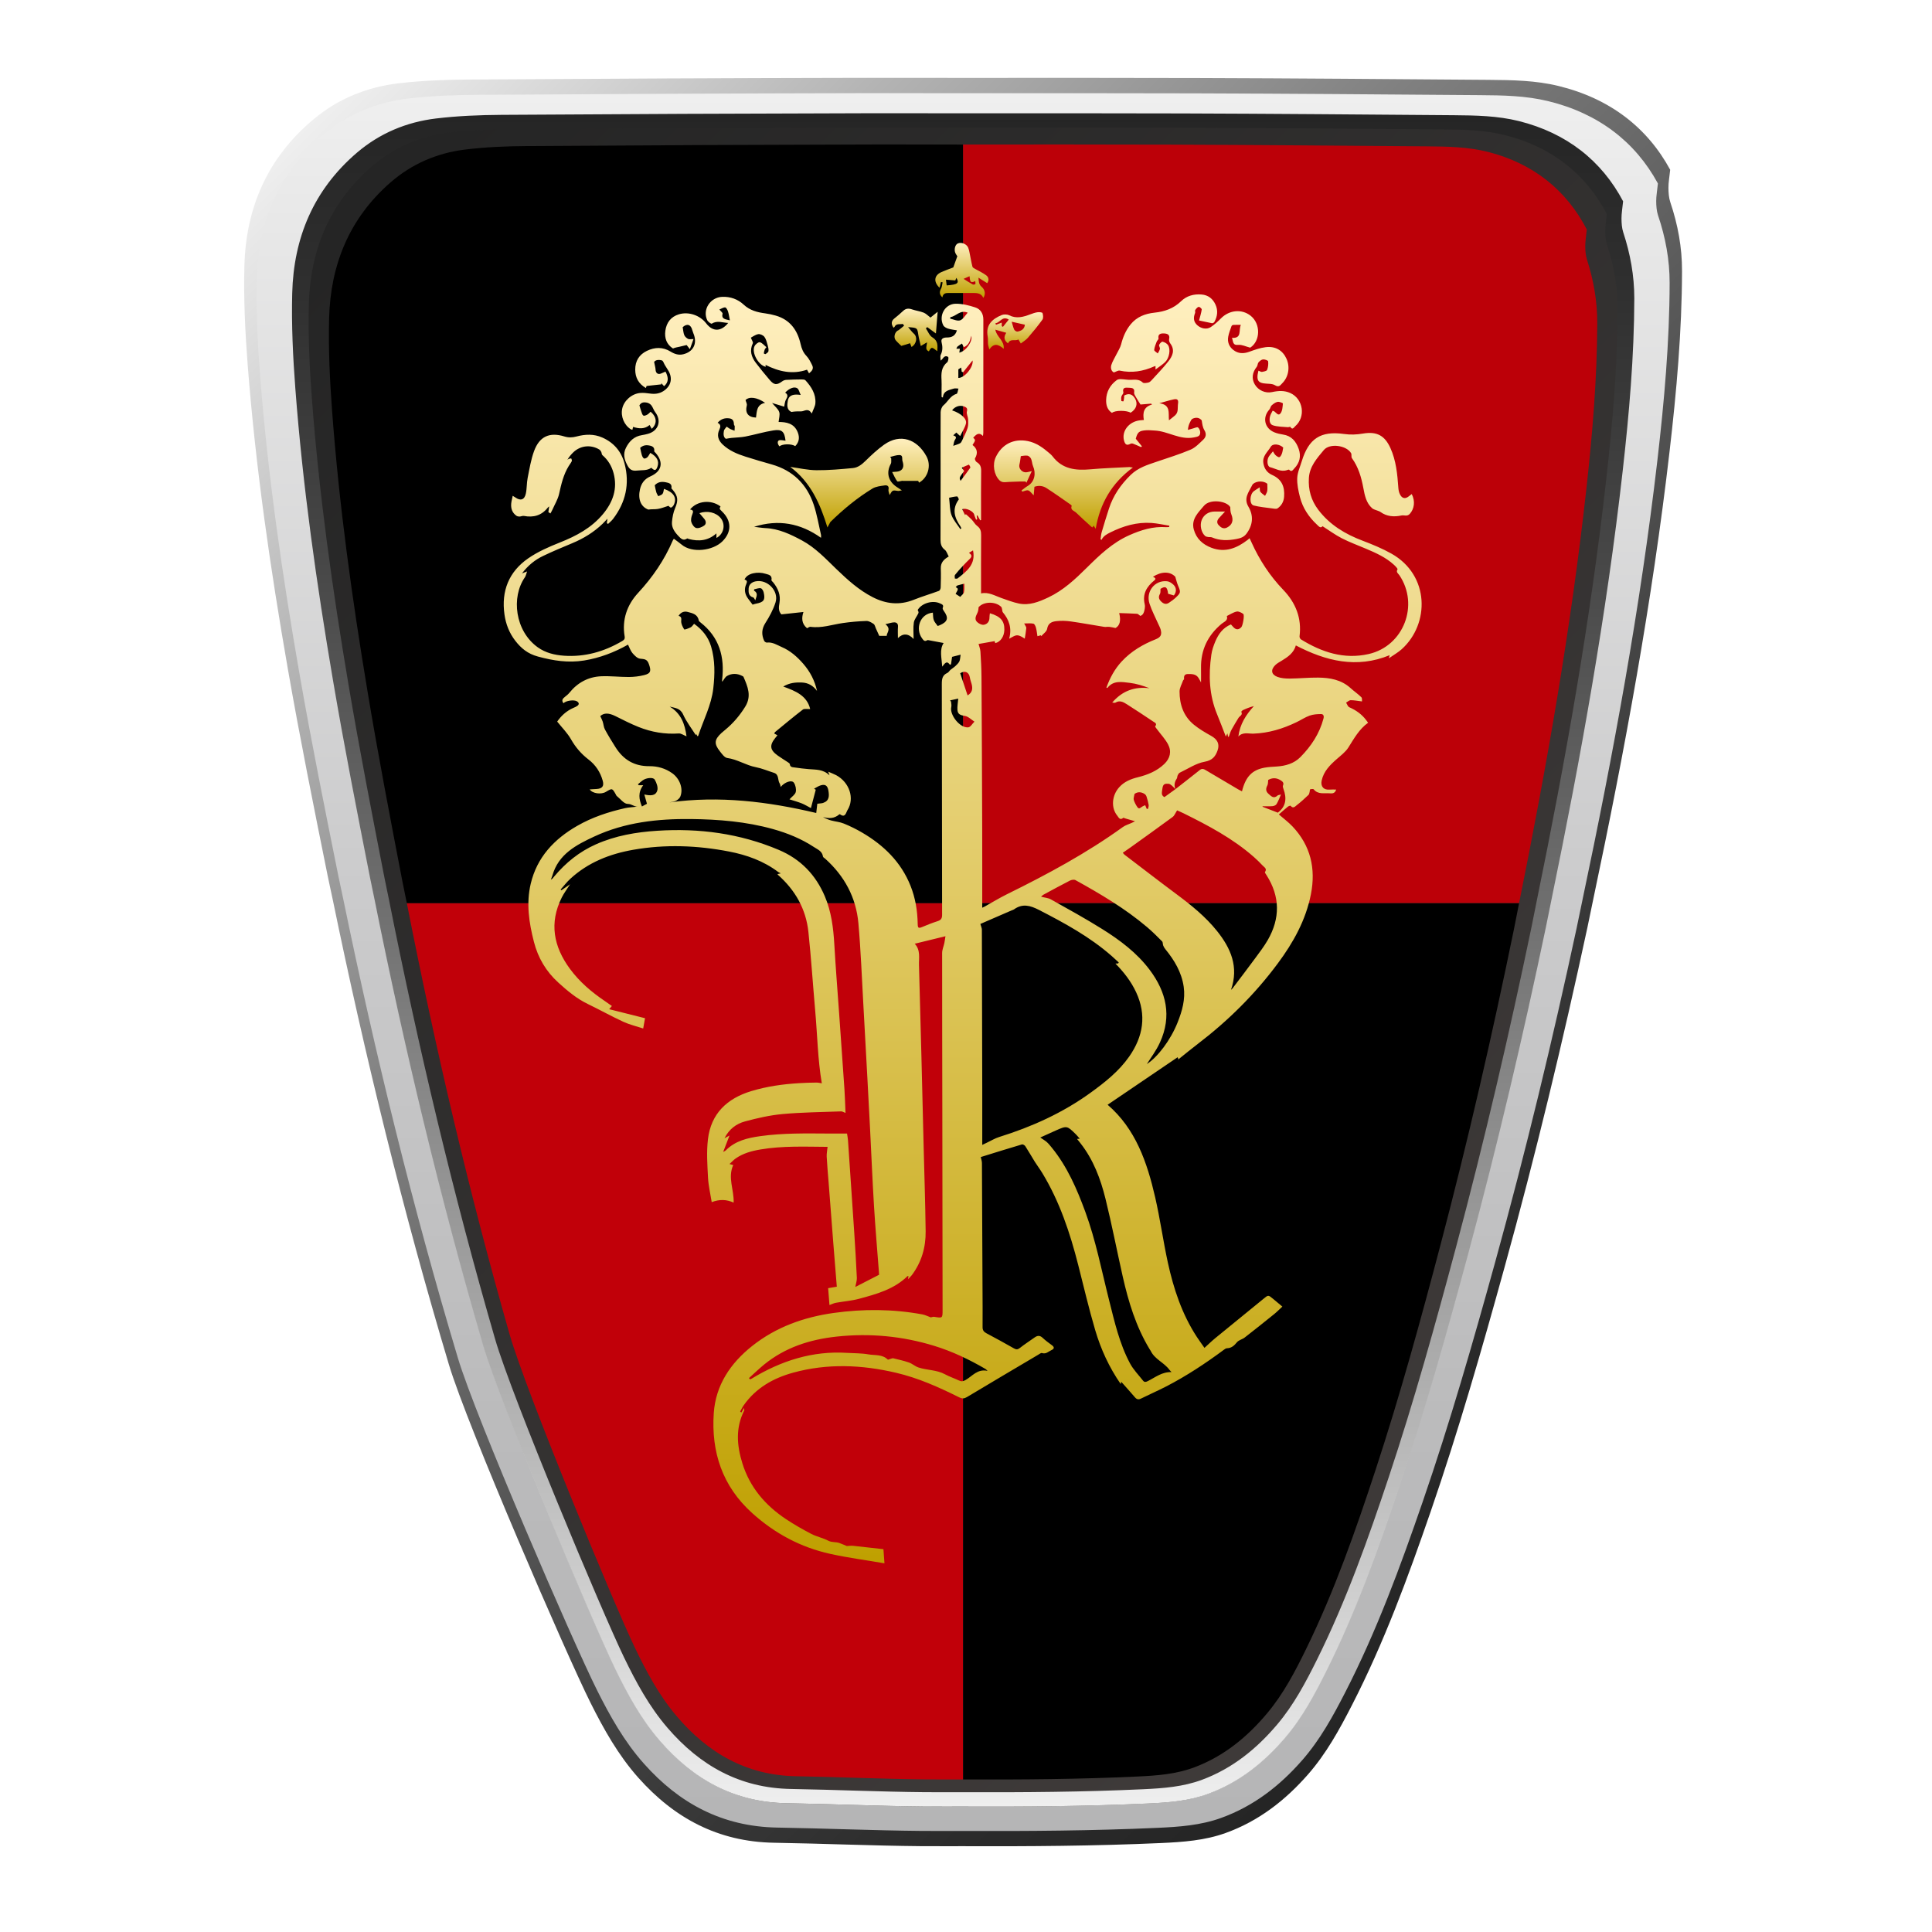
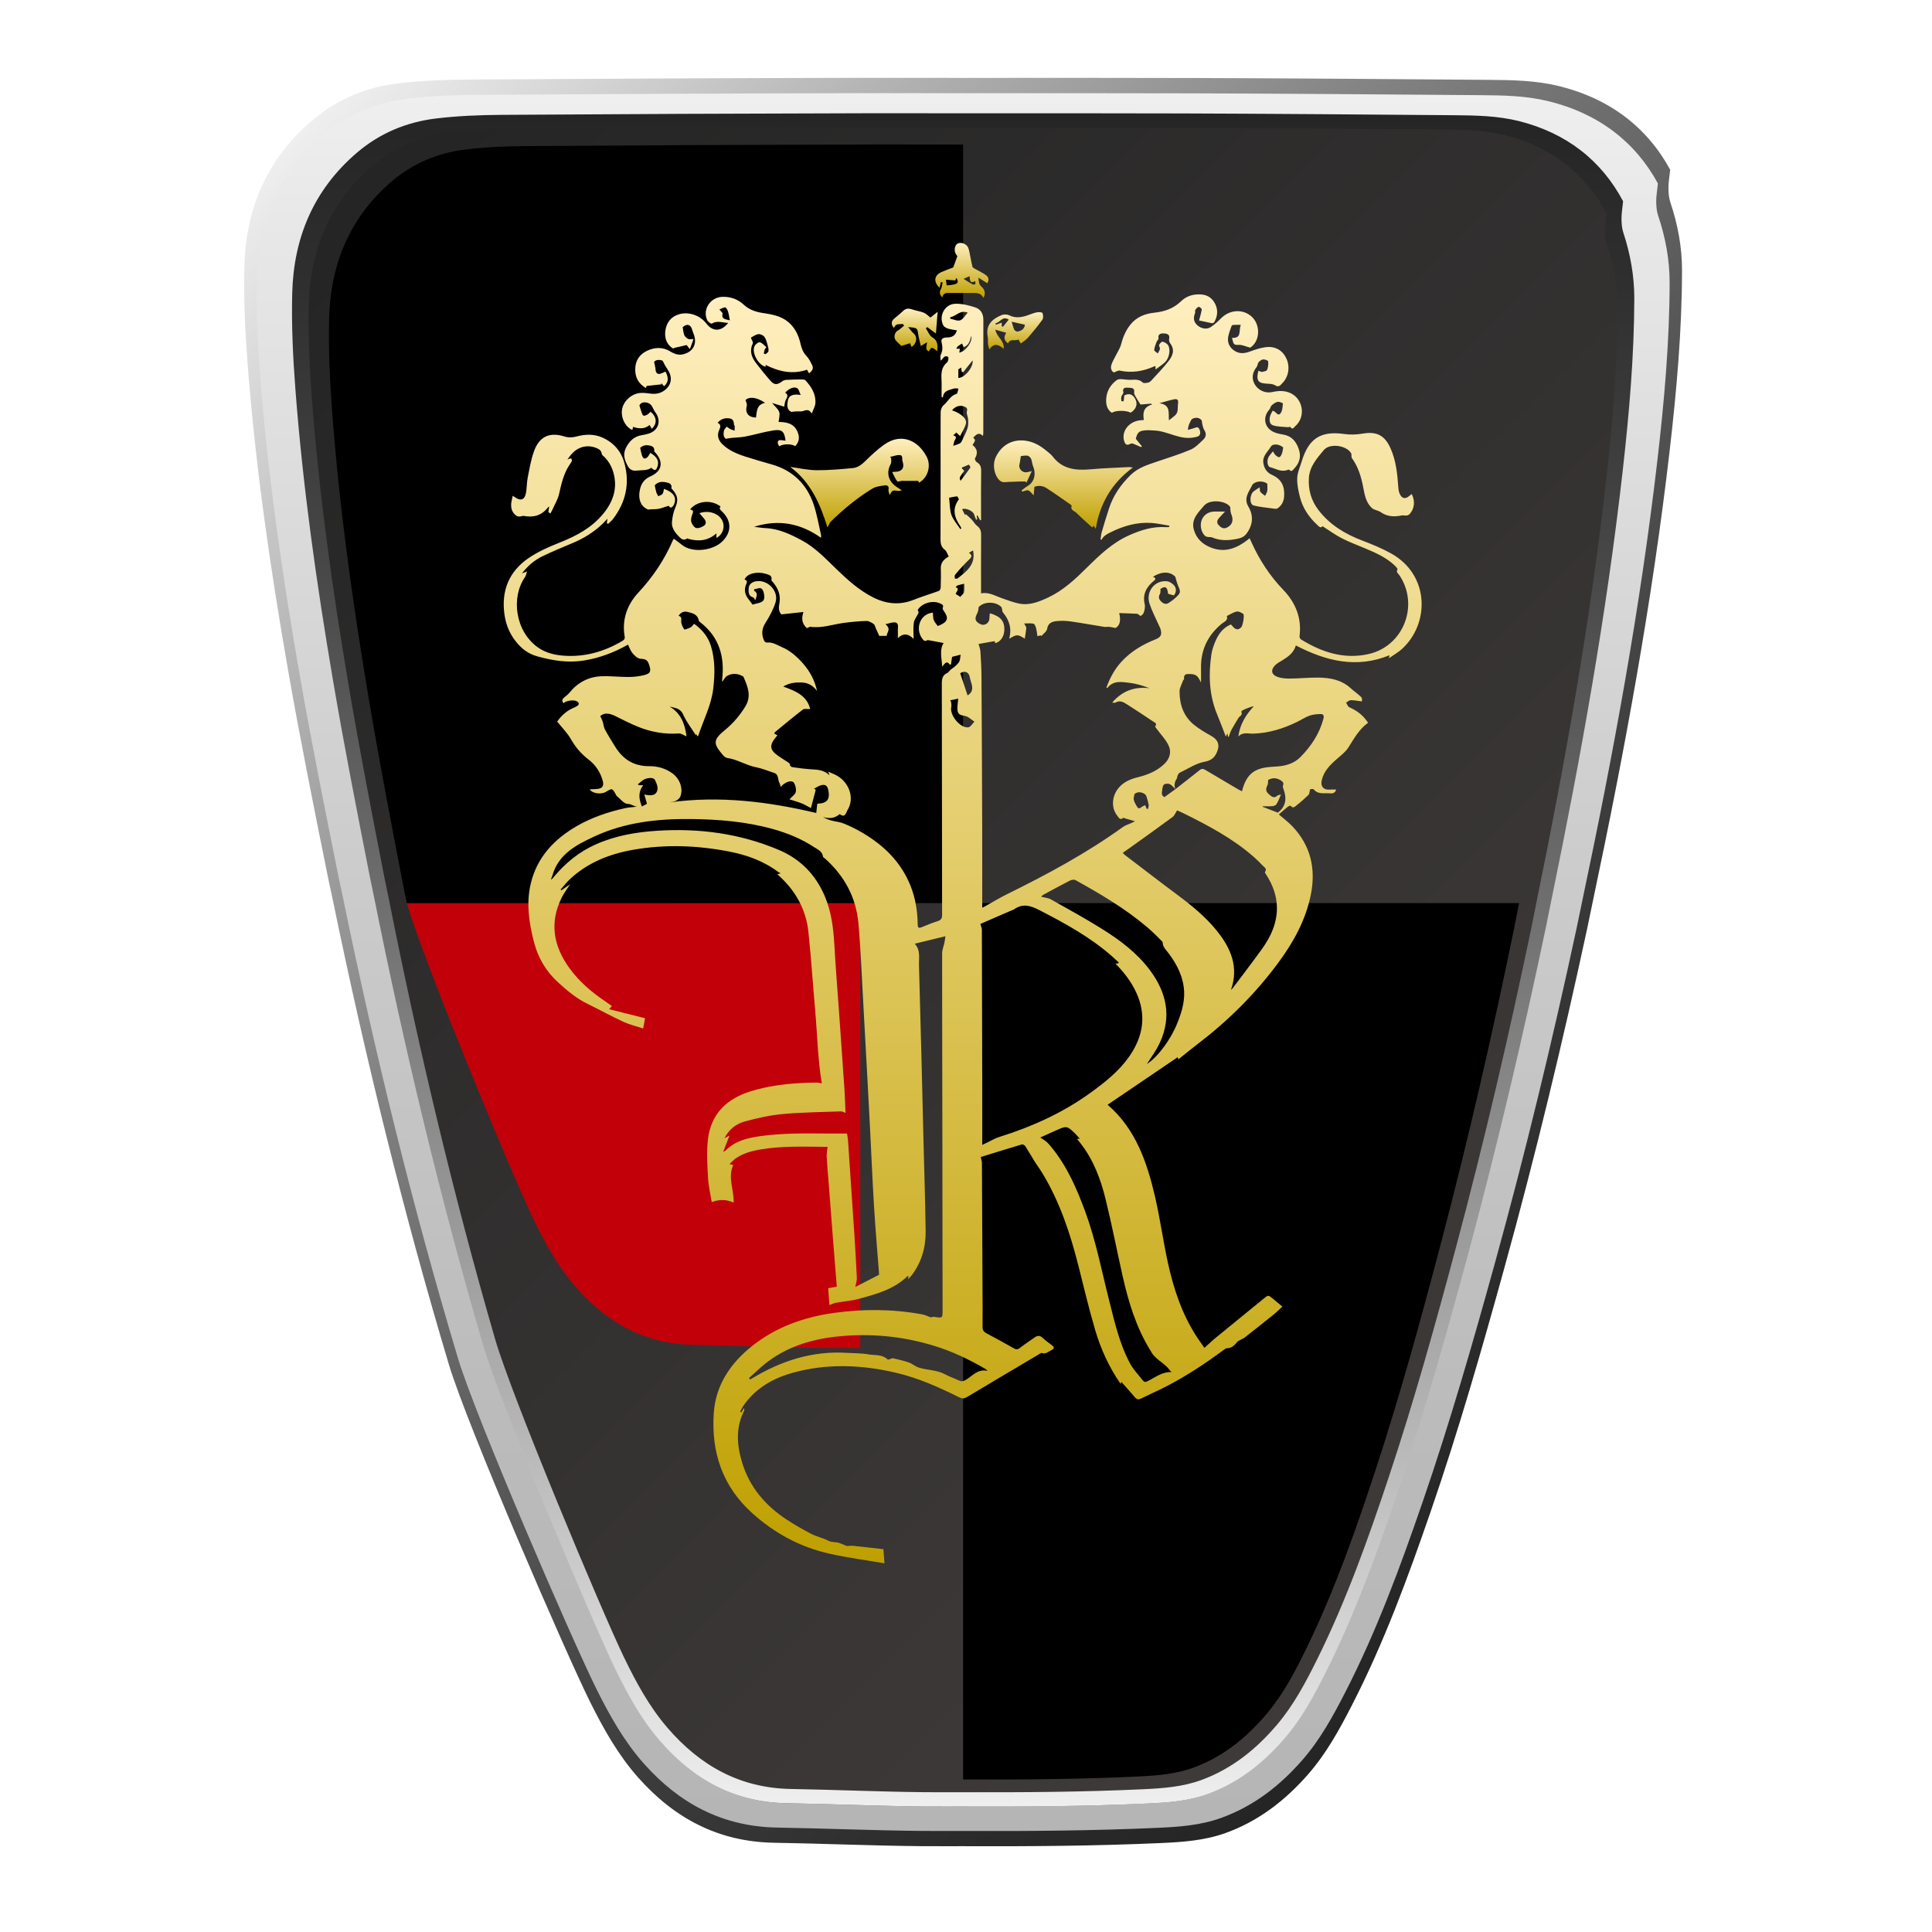
<svg xmlns="http://www.w3.org/2000/svg" version="1.1" id="图层_1" x="0px" y="0px" width="60px" height="60px" viewBox="0 0 60 60" enable-background="new 0 0 60 60" xml:space="preserve">
  <g>
    <linearGradient id="SVGID_1_" gradientUnits="userSpaceOnUse" x1="10.537" y1="5.213" x2="49.753" y2="44.428">
      <stop offset="0.024" style="stop-color:#252525" />
      <stop offset="0.965" style="stop-color:#3E3A39" />
    </linearGradient>
    <path fill="url(#SVGID_1_)" d="M50.217,7.01c-0.044-0.138-0.053-0.291-0.054-0.438c-0.001-0.155,0.027-0.31,0.05-0.542   c-0.66-1.272-1.733-2.145-3.206-2.521c-0.658-0.168-1.331-0.178-2.003-0.184c-2.78-0.022-5.56-0.046-8.34-0.055   c-2.251-0.007-4.502-0.005-6.753-0.004c-0.98,0-1.961-0.004-2.941-0.002C23.214,3.273,19.46,3.29,15.705,3.316   c-0.671,0.005-1.345,0.032-2.01,0.114c-0.908,0.112-1.732,0.465-2.428,1.073c-1.338,1.168-1.95,2.68-1.993,4.42   c-0.025,0.996,0.022,1.998,0.096,2.993c0.228,3.076,0.651,6.129,1.158,9.17c0.344,2.064,0.738,4.12,1.134,6.175   c0.045,0.232,0.095,0.464,0.141,0.696c0.928,4.725,2.022,9.411,3.346,14.042c0.521,1.822,3.368,8.713,4.063,10.169   c0.381,0.798,0.796,1.576,1.373,2.256c1.023,1.206,2.28,1.928,3.896,1.956c1.406,0.024,2.812,0.089,4.218,0.103   c0.404,0.004,0.807-0.001,1.211,0.001c1.896,0.008,3.792-0.006,5.686-0.095c0.629-0.03,1.252-0.076,1.852-0.302   c0.958-0.362,1.715-0.986,2.363-1.76c0.529-0.632,0.906-1.355,1.265-2.089c0.921-1.881,1.611-3.852,2.263-5.837   c0.795-2.419,1.467-4.872,2.116-7.333c0.894-3.39,1.678-6.806,2.382-10.24c0.059-0.29,0.114-0.58,0.172-0.87   c0.899-4.456,1.686-8.93,2.186-13.451c0.2-1.804,0.354-3.612,0.358-5.43C50.555,8.371,50.433,7.683,50.217,7.01z" />
    <g>
-       <path fill="#C10009" d="M12.634,28.045c0.885,4.508,1.929,8.978,3.193,13.397c0.497,1.739,3.213,8.313,3.877,9.702    c0.364,0.761,0.759,1.503,1.31,2.153c0.976,1.15,2.175,1.84,3.717,1.866c1.342,0.023,2.683,0.085,4.024,0.098    c0.385,0.004,0.77-0.001,1.155,0.001V28.045H12.634z" />
+       <path fill="#C10009" d="M12.634,28.045c0.497,1.739,3.213,8.313,3.877,9.702    c0.364,0.761,0.759,1.503,1.31,2.153c0.976,1.15,2.175,1.84,3.717,1.866c1.342,0.023,2.683,0.085,4.024,0.098    c0.385,0.004,0.77-0.001,1.155,0.001V28.045H12.634z" />
      <path d="M29.91,4.489c-0.935,0-1.87-0.004-2.806-0.002c-3.582,0.008-7.164,0.024-10.746,0.049    c-0.64,0.004-1.284,0.031-1.918,0.109c-0.867,0.107-1.652,0.444-2.317,1.024c-1.276,1.114-1.86,2.557-1.902,4.217    c-0.024,0.951,0.021,1.906,0.091,2.855c0.217,2.935,0.621,5.848,1.105,8.749c0.328,1.969,0.704,3.931,1.082,5.892    c0.043,0.222,0.091,0.442,0.135,0.664H29.91V4.489z" />
      <path d="M29.91,55.262c1.809,0.007,3.617-0.005,5.425-0.091c0.6-0.028,1.195-0.072,1.767-0.289    c0.914-0.346,1.636-0.941,2.254-1.679c0.505-0.603,0.865-1.293,1.207-1.993c0.878-1.794,1.537-3.675,2.159-5.569    c0.758-2.307,1.4-4.649,2.018-6.996c0.853-3.234,1.601-6.493,2.273-9.769c0.057-0.276,0.108-0.554,0.164-0.83H29.91V55.262z" />
-       <path fill="#BC0008" d="M49.284,8.06c-0.042-0.131-0.051-0.278-0.052-0.417c-0.001-0.148,0.026-0.296,0.047-0.517    c-0.629-1.214-1.653-2.046-3.059-2.406c-0.628-0.16-1.27-0.17-1.911-0.175c-2.652-0.021-5.304-0.044-7.957-0.053    c-2.148-0.007-4.295-0.005-6.443-0.004v23.557h17.268c0.858-4.251,1.609-8.519,2.086-12.833c0.19-1.722,0.337-3.447,0.341-5.18    C49.606,9.358,49.491,8.702,49.284,8.06z" />
    </g>
    <g>
      <linearGradient id="SVGID_2_" gradientUnits="userSpaceOnUse" x1="9.577" y1="3.826" x2="50.751" y2="45.001">
        <stop offset="0" style="stop-color:#EFEFEF" />
        <stop offset="0.202" style="stop-color:#B3B3B3" />
        <stop offset="0.398" style="stop-color:#808080" />
        <stop offset="0.581" style="stop-color:#595959" />
        <stop offset="0.747" style="stop-color:#3C3C3C" />
        <stop offset="0.892" style="stop-color:#2B2B2B" />
        <stop offset="1" style="stop-color:#252525" />
      </linearGradient>
      <path fill="url(#SVGID_2_)" d="M51.874,6.283c-0.048-0.142-0.058-0.301-0.059-0.452c-0.001-0.16,0.029-0.32,0.054-0.559    c-0.713-1.313-1.874-2.213-3.468-2.602c-0.712-0.174-1.44-0.184-2.166-0.19c-3.007-0.023-6.013-0.048-9.02-0.057    c-2.435-0.008-4.869-0.005-7.304-0.004c-1.06,0-2.121-0.004-3.181-0.002c-4.061,0.008-8.122,0.026-12.183,0.053    c-0.725,0.005-1.455,0.033-2.174,0.118c-0.982,0.116-1.873,0.48-2.626,1.108C8.299,4.901,7.637,6.462,7.59,8.257    c-0.027,1.028,0.024,2.062,0.103,3.088c0.246,3.174,0.704,6.325,1.252,9.462c0.372,2.13,0.799,4.252,1.227,6.372    c0.048,0.24,0.103,0.478,0.153,0.718c1.003,4.875,2.187,9.711,3.619,14.49c0.564,1.88,3.642,8.991,4.395,10.494    c0.412,0.823,0.861,1.626,1.485,2.328c1.107,1.244,2.466,1.99,4.214,2.019c1.521,0.025,3.041,0.092,4.562,0.106    c0.437,0.004,0.873-0.001,1.31,0.001c2.051,0.008,4.101-0.006,6.15-0.098c0.68-0.031,1.355-0.078,2.003-0.312    c1.036-0.374,1.855-1.018,2.556-1.816c0.572-0.652,0.98-1.399,1.368-2.156c0.996-1.941,1.742-3.974,2.448-6.023    c0.86-2.496,1.587-5.028,2.288-7.567c0.967-3.498,1.815-7.023,2.577-10.566c0.064-0.299,0.123-0.599,0.186-0.898    c0.972-4.598,1.824-9.214,2.364-13.88c0.216-1.862,0.383-3.728,0.387-5.603C52.239,7.687,52.108,6.977,51.874,6.283z     M50.716,14.464c-0.513,4.534-1.32,9.021-2.242,13.49c-0.06,0.291-0.115,0.582-0.176,0.873c-0.722,3.444-1.527,6.87-2.444,10.27    c-0.665,2.468-1.355,4.929-2.17,7.354c-0.669,1.991-1.377,3.967-2.321,5.854c-0.368,0.736-0.755,1.462-1.298,2.095    c-0.665,0.776-1.441,1.402-2.424,1.765c-0.615,0.228-1.254,0.273-1.899,0.303c-1.943,0.09-3.888,0.103-5.832,0.096    c-0.414-0.002-0.828,0.003-1.242-0.001c-1.442-0.014-2.884-0.079-4.326-0.103c-1.658-0.028-2.947-0.753-3.996-1.962    c-0.593-0.683-1.018-1.463-1.409-2.263c-0.714-1.461-3.633-8.371-4.168-10.199c-1.358-4.645-2.481-9.344-3.432-14.083    c-0.047-0.233-0.099-0.465-0.145-0.698c-0.406-2.061-0.811-4.123-1.163-6.193c-0.519-3.049-0.954-6.112-1.187-9.197    c-0.076-0.998-0.123-2.002-0.098-3.001c0.044-1.745,0.672-3.262,2.044-4.433c0.714-0.61,1.559-0.964,2.491-1.076    c0.682-0.083,1.374-0.11,2.062-0.115c3.851-0.026,7.702-0.043,11.553-0.051c1.005-0.002,2.011,0.002,3.016,0.002    c2.309-0.001,4.618-0.003,6.927,0.004c2.851,0.009,5.703,0.033,8.554,0.055c0.689,0.005,1.379,0.016,2.054,0.184    c1.511,0.378,2.612,1.253,3.289,2.529c-0.023,0.232-0.052,0.388-0.051,0.543c0.001,0.147,0.01,0.301,0.056,0.439    c0.222,0.675,0.347,1.364,0.345,2.073C51.079,10.841,50.921,12.654,50.716,14.464z" />
      <linearGradient id="SVGID_3_" gradientUnits="userSpaceOnUse" x1="29.91" y1="2.893" x2="29.91" y2="56.861">
        <stop offset="0" style="stop-color:#EFEFEF" />
        <stop offset="0.074" style="stop-color:#E8E8E8" />
        <stop offset="0.441" style="stop-color:#CCCCCD" />
        <stop offset="0.762" style="stop-color:#BBBBBC" />
        <stop offset="1" style="stop-color:#B5B5B6" />
      </linearGradient>
      <path fill="url(#SVGID_3_)" d="M51.493,6.691c-0.047-0.14-0.057-0.295-0.058-0.444c-0.001-0.157,0.029-0.314,0.053-0.549    c-0.701-1.29-1.842-2.175-3.408-2.557c-0.7-0.171-1.415-0.181-2.129-0.186c-2.955-0.023-5.909-0.047-8.864-0.056    c-2.393-0.007-4.785-0.005-7.178-0.004c-1.042,0-2.084-0.004-3.126-0.002c-3.991,0.008-7.981,0.026-11.972,0.052    c-0.713,0.005-1.43,0.032-2.137,0.116c-0.965,0.114-1.841,0.472-2.581,1.088C8.673,5.334,8.022,6.867,7.976,8.632    c-0.026,1.01,0.023,2.026,0.102,3.035c0.242,3.119,0.692,6.215,1.23,9.299c0.365,2.093,0.785,4.178,1.205,6.262    c0.048,0.236,0.101,0.47,0.15,0.706c0.986,4.791,2.149,9.543,3.557,14.239c0.554,1.848,3.579,8.835,4.319,10.312    c0.405,0.809,0.846,1.598,1.46,2.288c1.087,1.223,2.423,1.955,4.141,1.984c1.495,0.025,2.989,0.09,4.483,0.104    c0.429,0.004,0.858-0.001,1.287,0.001c2.015,0.008,4.03-0.006,6.044-0.097c0.668-0.03,1.331-0.077,1.968-0.307    c1.018-0.368,1.823-1,2.512-1.785c0.562-0.64,0.963-1.374,1.345-2.119c0.978-1.907,1.712-3.906,2.405-5.918    c0.845-2.452,1.559-4.941,2.249-7.436c0.95-3.438,1.784-6.901,2.532-10.383c0.063-0.294,0.121-0.589,0.183-0.883    c0.955-4.518,1.792-9.055,2.324-13.639c0.212-1.83,0.376-3.663,0.38-5.506C51.853,8.071,51.724,7.374,51.493,6.691z     M50.356,14.731c-0.504,4.456-1.297,8.865-2.203,13.256c-0.059,0.286-0.113,0.572-0.173,0.858c-0.71,3.385-1.5,6.751-2.401,10.092    c-0.654,2.425-1.331,4.844-2.132,7.227c-0.657,1.956-1.353,3.899-2.281,5.752c-0.362,0.723-0.742,1.437-1.275,2.059    c-0.653,0.763-1.417,1.377-2.382,1.735c-0.604,0.224-1.233,0.269-1.866,0.298c-1.91,0.088-3.82,0.101-5.731,0.094    c-0.407-0.002-0.814,0.003-1.221-0.001c-1.417-0.013-2.834-0.077-4.251-0.101c-1.629-0.028-2.896-0.74-3.927-1.928    c-0.582-0.671-1-1.437-1.384-2.224c-0.701-1.435-3.57-8.226-4.096-10.022c-1.335-4.564-2.438-9.182-3.373-13.839    c-0.046-0.229-0.097-0.457-0.142-0.686c-0.399-2.025-0.797-4.052-1.143-6.086c-0.511-2.997-0.937-6.006-1.167-9.038    c-0.074-0.98-0.121-1.968-0.096-2.95c0.044-1.715,0.661-3.205,2.009-4.356c0.702-0.599,1.532-0.947,2.447-1.058    c0.67-0.081,1.35-0.108,2.026-0.113c3.784-0.025,7.569-0.042,11.353-0.05c0.988-0.002,1.976,0.002,2.964,0.002    c2.269-0.001,4.538-0.003,6.807,0.004c2.802,0.009,5.604,0.032,8.406,0.054c0.677,0.005,1.355,0.015,2.019,0.181    c1.485,0.371,2.567,1.231,3.232,2.485c-0.023,0.228-0.051,0.381-0.05,0.534c0.001,0.144,0.01,0.295,0.055,0.431    c0.219,0.663,0.341,1.341,0.339,2.037C50.713,11.17,50.557,12.952,50.356,14.731z" />
      <linearGradient id="SVGID_4_" gradientUnits="userSpaceOnUse" x1="29.91" y1="56.104" x2="29.91" y2="3.516">
        <stop offset="0" style="stop-color:#EFEFEF" />
        <stop offset="0.257" style="stop-color:#ADADAD" />
        <stop offset="0.513" style="stop-color:#737373" />
        <stop offset="0.73" style="stop-color:#484848" />
        <stop offset="0.899" style="stop-color:#2F2F2F" />
        <stop offset="1" style="stop-color:#252525" />
      </linearGradient>
      <path fill="url(#SVGID_4_)" d="M50.412,7.218c-0.045-0.136-0.054-0.288-0.055-0.432c-0.001-0.153,0.027-0.306,0.05-0.535    c-0.666-1.257-1.749-2.119-3.237-2.491c-0.665-0.166-1.344-0.176-2.022-0.182c-2.807-0.022-5.613-0.046-8.42-0.055    c-2.273-0.007-4.546-0.005-6.818-0.004c-0.99,0-1.979-0.004-2.969-0.002c-3.791,0.008-7.582,0.025-11.373,0.05    c-0.677,0.005-1.358,0.032-2.03,0.113c-0.917,0.111-1.748,0.46-2.452,1.061C9.736,5.895,9.118,7.389,9.075,9.108    c-0.025,0.984,0.022,1.974,0.097,2.957c0.23,3.039,0.658,6.056,1.169,9.061c0.347,2.04,0.745,4.071,1.145,6.102    c0.045,0.23,0.096,0.458,0.142,0.688c0.937,4.669,2.042,9.298,3.379,13.874c0.526,1.801,3.4,8.609,4.102,10.048    c0.385,0.788,0.803,1.557,1.387,2.229c1.033,1.191,2.302,1.905,3.934,1.933c1.42,0.024,2.839,0.088,4.259,0.102    c0.408,0.004,0.815-0.001,1.223,0.001c1.914,0.008,3.828-0.006,5.741-0.094c0.635-0.029,1.264-0.075,1.87-0.299    c0.967-0.358,1.731-0.974,2.386-1.739c0.534-0.624,0.915-1.339,1.278-2.064c0.929-1.858,1.626-3.806,2.285-5.767    c0.802-2.39,1.481-4.814,2.136-7.246c0.902-3.35,1.694-6.724,2.405-10.118c0.06-0.286,0.115-0.573,0.174-0.86    c0.908-4.403,1.702-8.823,2.207-13.29c0.201-1.783,0.357-3.569,0.361-5.365C50.754,8.562,50.631,7.883,50.412,7.218z     M49.884,14.881c-0.492,4.392-1.267,8.738-2.153,13.066c-0.058,0.282-0.111,0.564-0.169,0.845    c-0.694,3.336-1.466,6.654-2.346,9.947c-0.639,2.39-1.301,4.774-2.083,7.123c-0.642,1.928-1.322,3.843-2.228,5.67    c-0.354,0.713-0.725,1.416-1.246,2.03c-0.638,0.752-1.384,1.358-2.327,1.71c-0.59,0.22-1.204,0.265-1.823,0.294    c-1.866,0.087-3.732,0.1-5.599,0.093c-0.397-0.002-0.795,0.003-1.192-0.001c-1.385-0.013-2.769-0.076-4.153-0.1    c-1.592-0.027-2.829-0.729-3.836-1.9c-0.569-0.661-0.977-1.417-1.352-2.192c-0.685-1.415-3.488-8.108-4.001-9.879    c-1.304-4.499-2.382-9.051-3.295-13.64c-0.045-0.226-0.095-0.45-0.139-0.676c-0.39-1.996-0.778-3.994-1.117-5.999    c-0.499-2.954-0.916-5.92-1.14-8.908c-0.073-0.966-0.118-1.939-0.094-2.907c0.043-1.691,0.645-3.159,1.963-4.294    c0.686-0.591,1.497-0.934,2.391-1.043c0.655-0.08,1.319-0.107,1.979-0.111c3.697-0.025,7.394-0.042,11.091-0.05    c0.965-0.002,1.93,0.002,2.896,0.002c2.217-0.001,4.433-0.003,6.65,0.004c2.737,0.009,5.475,0.032,8.212,0.054    c0.662,0.005,1.324,0.015,1.972,0.179c1.451,0.366,2.507,1.213,3.157,2.449c-0.023,0.225-0.05,0.376-0.049,0.526    c0.001,0.142,0.01,0.291,0.054,0.425c0.213,0.654,0.333,1.322,0.331,2.008C50.233,11.372,50.081,13.128,49.884,14.881z" />
    </g>
    <g>
      <linearGradient id="SVGID_5_" gradientUnits="userSpaceOnUse" x1="29.91" y1="9.139" x2="29.91" y2="48.547">
        <stop offset="0" style="stop-color:#FFEFBF" />
        <stop offset="1" style="stop-color:#BFA000" />
      </linearGradient>
      <path fill="url(#SVGID_5_)" d="M36.601,32.908c-0.012-0.034-0.025-0.067-0.028-0.075c-0.728,0.494-1.457,0.988-2.175,1.476    c0.868,0.745,1.227,1.786,1.477,2.875c0.153,0.668,0.247,1.349,0.392,2.019c0.178,0.817,0.439,1.607,0.902,2.316    c0.079,0.122,0.166,0.238,0.237,0.34c0.113-0.102,0.221-0.208,0.338-0.304c0.495-0.406,0.994-0.808,1.489-1.215    c0.153-0.126,0.15-0.131,0.302-0.005c0.091,0.075,0.181,0.152,0.29,0.242c-0.092,0.085-0.17,0.166-0.257,0.236    c-0.303,0.245-0.607,0.487-0.914,0.726c-0.073,0.057-0.182,0.077-0.238,0.145c-0.086,0.104-0.169,0.183-0.311,0.187    c-0.033,0.001-0.068,0.026-0.097,0.048c-0.57,0.423-1.162,0.814-1.794,1.14c-0.256,0.132-0.521,0.247-0.779,0.375    c-0.08,0.04-0.134,0.025-0.189-0.04c-0.137-0.16-0.278-0.316-0.423-0.48c-0.005,0.019-0.01,0.039-0.018,0.069    c-0.361-0.521-0.618-1.083-0.793-1.677c-0.196-0.666-0.355-1.343-0.526-2.017c-0.255-1.002-0.579-1.976-1.12-2.865    c-0.071-0.117-0.155-0.227-0.228-0.343c-0.1-0.161-0.193-0.326-0.296-0.485c-0.019-0.03-0.076-0.063-0.104-0.055    c-0.429,0.127-0.857,0.261-1.285,0.394c-0.003,0.001-0.005,0.007,0.004-0.008c0.016,0.075,0.038,0.133,0.038,0.191    c0.007,1.287,0.013,2.574,0.018,3.861c0.002,0.412,0.005,0.824,0.002,1.237c-0.001,0.097,0.04,0.148,0.122,0.191    c0.287,0.152,0.571,0.308,0.854,0.469c0.07,0.04,0.115,0.038,0.181-0.013c0.148-0.116,0.305-0.218,0.459-0.327    c0.084-0.06,0.16-0.071,0.245,0.008c0.09,0.084,0.19,0.159,0.29,0.231c0.093,0.067,0.071,0.117-0.017,0.157    c-0.091,0.042-0.166,0.129-0.289,0.088c-0.031-0.01-0.082,0.032-0.121,0.055c-0.737,0.436-1.474,0.871-2.209,1.312    c-0.085,0.051-0.15,0.053-0.238,0.01c-0.632-0.315-1.275-0.604-1.966-0.765c-1.062-0.249-2.128-0.295-3.189-0.004    c-0.62,0.17-1.16,0.474-1.54,1.014c-0.043,0.061-0.075,0.131-0.111,0.196c0.013,0.01,0.025,0.02,0.038,0.03    c0.022-0.039,0.044-0.078,0.081-0.143c0.007,0.053,0.014,0.068,0.01,0.076c-0.276,0.538-0.232,1.089-0.06,1.642    c0.233,0.75,0.716,1.311,1.36,1.738c0.251,0.166,0.513,0.316,0.78,0.455c0.168,0.087,0.362,0.124,0.529,0.212    c0.114,0.06,0.233,0.031,0.343,0.071c0.084,0.03,0.166,0.067,0.232,0.094c0.068-0.003,0.132-0.014,0.195-0.007    c0.308,0.032,0.616,0.068,0.942,0.105c0.009,0.126,0.02,0.278,0.032,0.439c-0.576-0.099-1.137-0.172-1.687-0.294    c-0.916-0.203-1.717-0.632-2.418-1.263c-0.93-0.837-1.278-1.899-1.196-3.107c0.059-0.87,0.519-1.551,1.193-2.086    c0.741-0.588,1.603-0.895,2.529-1.025c0.916-0.129,1.835-0.124,2.748,0.043c0.094,0.017,0.183,0.063,0.27,0.094    c0.036-0.006,0.074-0.023,0.108-0.017c0.258,0.043,0.259,0.045,0.258-0.222c-0.002-2.079-0.005-4.159-0.008-6.238    c-0.002-1.612-0.007-3.225-0.006-4.837c0-0.104,0.047-0.207,0.069-0.311c0.014-0.065,0.021-0.131,0.034-0.212    c-0.328,0.08-0.634,0.155-0.954,0.233c0.185,0.197,0.126,0.439,0.132,0.662c0.054,1.868,0.098,3.736,0.144,5.604    c0.022,0.888,0.052,1.776,0.063,2.664c0.006,0.496-0.126,0.959-0.43,1.363c-0.03,0.039-0.067,0.072-0.118,0.126    c0.008-0.048,0.012-0.071,0.016-0.096c-0.013-0.001-0.025-0.006-0.029-0.002c-0.421,0.412-0.968,0.561-1.511,0.707    c-0.233,0.062-0.478,0.08-0.716,0.123c-0.065,0.012-0.125,0.043-0.199,0.07c-0.013-0.17-0.027-0.342-0.041-0.524    c0.095-0.016,0.183-0.031,0.269-0.046c-0.037-0.463-0.075-0.922-0.111-1.382c-0.049-0.63-0.097-1.259-0.146-1.889    c-0.02-0.256-0.044-0.511-0.057-0.767c-0.005-0.094,0.016-0.189,0.027-0.302c0.016,0.01,0.005-0.003-0.005-0.003    c-0.695-0.004-1.392-0.036-2.083,0.082c-0.272,0.046-0.537,0.118-0.768,0.28c-0.063,0.044-0.115,0.103-0.189,0.171    c0.051,0.015,0.081,0.023,0.115,0.033c-0.177,0.389,0.028,0.769,0.013,1.166c-0.221-0.101-0.438-0.108-0.681-0.015    c-0.04-0.253-0.101-0.507-0.115-0.763c-0.021-0.396-0.048-0.799-0.002-1.19c0.095-0.799,0.595-1.268,1.345-1.495    c0.485-0.147,0.983-0.217,1.487-0.247c0.178-0.011,0.357-0.017,0.535-0.018c0.064-0.001,0.129,0.017,0.169,0.023    c-0.126-0.737-0.138-1.504-0.206-2.265c-0.072-0.811-0.124-1.625-0.21-2.434c-0.075-0.713-0.41-1.302-0.947-1.776    c-0.006-0.005-0.008-0.014-0.012-0.023c0.021-0.005,0.04-0.009,0.1-0.022c-0.042-0.023-0.064-0.032-0.082-0.045    c-0.453-0.341-0.973-0.527-1.521-0.633c-0.987-0.191-1.982-0.229-2.976-0.055c-0.728,0.127-1.402,0.391-1.956,0.901    c-0.11,0.101-0.202,0.222-0.302,0.334c0.009,0.007,0.018,0.014,0.026,0.022c0.083-0.057,0.166-0.115,0.269-0.186    c-0.096,0.151-0.19,0.275-0.259,0.412c-0.396,0.792-0.253,1.526,0.254,2.215c0.297,0.403,0.672,0.723,1.085,1.001    c0.072,0.048,0.141,0.099,0.218,0.153c-0.024,0.029-0.042,0.05-0.084,0.099c0.381,0.096,0.74,0.186,1.113,0.28    c-0.02,0.11-0.04,0.221-0.057,0.319c-0.212-0.07-0.423-0.119-0.616-0.208c-0.373-0.172-0.733-0.373-1.103-0.552    c-0.346-0.167-0.633-0.408-0.915-0.664c-0.383-0.347-0.632-0.77-0.759-1.265c-0.153-0.594-0.244-1.196-0.1-1.805    c0.195-0.825,0.728-1.388,1.444-1.799c0.465-0.267,0.968-0.433,1.488-0.55c0.123-0.028,0.252-0.028,0.383-0.049    c-0.108,0.008-0.175-0.082-0.305-0.083c-0.115,0-0.229-0.159-0.343-0.25c-0.013-0.011-0.018-0.032-0.027-0.048    c-0.109-0.193-0.109-0.193-0.304-0.076c-0.145,0.088-0.417,0.056-0.505-0.076c0.08-0.005,0.15-0.009,0.22-0.013    c0.171-0.011,0.231-0.089,0.186-0.254c-0.074-0.269-0.222-0.493-0.443-0.662c-0.225-0.173-0.401-0.378-0.543-0.627    c-0.111-0.195-0.276-0.359-0.429-0.55c0.117-0.17,0.281-0.329,0.502-0.425c0.042-0.018,0.085-0.036,0.122-0.062    c0.066-0.047,0.058-0.098-0.008-0.141c-0.09-0.058-0.341-0.026-0.42,0.058c-0.073-0.091-0.022-0.146,0.048-0.201    c0.049-0.038,0.099-0.078,0.137-0.126c0.253-0.313,0.582-0.491,0.98-0.51c0.287-0.013,0.576,0.023,0.864,0.022    c0.159-0.001,0.321-0.02,0.474-0.058c0.217-0.053,0.22-0.138,0.15-0.34c-0.057-0.166-0.146-0.155-0.277-0.171    c-0.085-0.01-0.172-0.1-0.235-0.174c-0.061-0.073-0.091-0.171-0.137-0.262c-0.422,0.239-0.876,0.414-1.365,0.493    c-0.489,0.079-0.954,0.007-1.433-0.123c-0.319-0.086-0.522-0.257-0.703-0.49c-0.185-0.239-0.294-0.516-0.336-0.816    c-0.103-0.729,0.136-1.328,0.738-1.744c0.298-0.206,0.64-0.356,0.978-0.49c0.515-0.204,0.989-0.456,1.348-0.89    c0.306-0.37,0.452-0.783,0.325-1.263c-0.059-0.222-0.172-0.412-0.349-0.563c-0.023-0.02-0.019-0.069-0.035-0.1    c-0.015-0.028-0.036-0.059-0.063-0.075c-0.26-0.156-0.579-0.123-0.798,0.083c-0.073,0.068-0.136,0.147-0.191,0.238    c0.017-0.011,0.034-0.025,0.053-0.031c0.023-0.007,0.066-0.016,0.07-0.008c0.013,0.024,0.023,0.062,0.013,0.084    c-0.025,0.053-0.064,0.1-0.095,0.151c-0.163,0.266-0.231,0.563-0.298,0.864c-0.037,0.169-0.135,0.325-0.206,0.487    c-0.018,0.041-0.042,0.08-0.064,0.12c-0.021-0.015-0.042-0.029-0.063-0.044c0.008-0.054,0.016-0.108,0.026-0.176    c-0.021,0.018-0.038,0.029-0.049,0.044c-0.192,0.241-0.441,0.308-0.736,0.252c-0.044-0.008-0.093,0.019-0.14,0.02    c-0.033,0-0.071-0.009-0.097-0.028c-0.127-0.092-0.171-0.223-0.158-0.374c0.007-0.077,0.029-0.152,0.047-0.243    c0.034,0.021,0.06,0.035,0.083,0.052c0.158,0.112,0.282,0.075,0.324-0.118c0.035-0.159,0.025-0.329,0.057-0.489    c0.056-0.281,0.102-0.569,0.2-0.836c0.167-0.453,0.479-0.594,0.94-0.452c0.131,0.04,0.248,0.035,0.374,0.002    c0.271-0.072,0.538-0.086,0.805,0.032c0.362,0.16,0.592,0.437,0.69,0.807c0.166,0.628,0.037,1.206-0.358,1.722    c-0.044,0.057-0.102,0.103-0.154,0.154c-0.012-0.008-0.025-0.016-0.037-0.025c0.004-0.036,0.009-0.072,0.017-0.138    c-0.06,0.064-0.103,0.113-0.15,0.158c-0.274,0.264-0.593,0.458-0.943,0.604c-0.304,0.127-0.609,0.253-0.906,0.396    c-0.249,0.119-0.463,0.29-0.654,0.541c0.062-0.024,0.092-0.036,0.158-0.061c-0.028,0.079-0.037,0.138-0.067,0.181    c-0.432,0.619-0.307,1.67,0.399,2.175c0.243,0.174,0.524,0.24,0.813,0.261c0.645,0.045,1.241-0.123,1.797-0.448    c0.057-0.033,0.103-0.061,0.089-0.147c-0.089-0.521,0.073-0.983,0.418-1.356c0.451-0.487,0.816-1.021,1.077-1.629    c0.007-0.016,0.019-0.031,0.033-0.052c0.083,0.062,0.165,0.118,0.241,0.182c0.326,0.273,0.974,0.191,1.269-0.104    c0.286-0.286,0.285-0.631-0.006-0.917c-0.094-0.092-0.094-0.092-0.055-0.164c-0.289-0.22-0.726-0.18-0.946,0.094    c0.108,0.015,0.105,0.066,0.069,0.153c-0.03,0.073-0.05,0.167-0.029,0.238c0.021,0.073,0.088,0.169,0.152,0.184    c0.073,0.017,0.176-0.027,0.245-0.075c0.07-0.049,0.064-0.137,0.005-0.208c-0.049-0.059-0.1-0.117-0.152-0.178    c0.25-0.089,0.524-0.021,0.666,0.159c0.154,0.196,0.092,0.492-0.137,0.611c0-0.046,0-0.088,0-0.142    c-0.26,0.231-0.549,0.257-0.859,0.174c-0.018-0.005-0.042-0.022-0.051-0.015c-0.123,0.086-0.197-0.002-0.27-0.077    c-0.117-0.121-0.216-0.261-0.201-0.435c0.013-0.146,0.041-0.299,0.098-0.432c0.099-0.231,0.094-0.369-0.074-0.567    c-0.015-0.017-0.043-0.038-0.041-0.053c0.024-0.141-0.079-0.163-0.174-0.182c-0.159-0.033-0.263,0.005-0.344,0.094    c0.019,0.087,0.029,0.154,0.049,0.217c0.013,0.043,0.04,0.082,0.061,0.122c0.045-0.024,0.105-0.037,0.132-0.073    c0.03-0.04,0.031-0.103,0.045-0.156c0.299,0.105,0.406,0.274,0.309,0.489c-0.017,0.038-0.053,0.081-0.09,0.093    c-0.021,0.007-0.062-0.041-0.08-0.055c-0.113,0.035-0.219,0.079-0.33,0.097c-0.096,0.016-0.196,0.003-0.295,0.02    c-0.233-0.085-0.33-0.323-0.259-0.633c0.042-0.184,0.141-0.318,0.323-0.398c0.359-0.157,0.417-0.44,0.161-0.731    c-0.015-0.017-0.044-0.037-0.042-0.052c0.015-0.109-0.042-0.153-0.138-0.173c-0.125-0.027-0.209-0.007-0.298,0.068    c0.018,0.084,0.029,0.157,0.051,0.227c0.013,0.04,0.036,0.089,0.068,0.105c0.023,0.012,0.08-0.014,0.105-0.039    c0.038-0.038,0.06-0.09,0.09-0.135c0.21,0.119,0.281,0.257,0.223,0.427c-0.043,0.126-0.09,0.136-0.191,0.035    c-0.134,0.096-0.289,0.069-0.441,0.087c-0.167,0.021-0.236-0.04-0.301-0.16c-0.096-0.177-0.143-0.357-0.045-0.549    c0.105-0.207,0.256-0.354,0.496-0.391c0.063-0.01,0.126-0.024,0.187-0.041c0.329-0.091,0.43-0.408,0.222-0.677    c-0.048-0.062-0.069-0.146-0.117-0.207c-0.032-0.041-0.089-0.076-0.139-0.085c-0.129-0.024-0.185,0.008-0.232,0.085    c0.024,0.079,0.039,0.138,0.06,0.194c0.016,0.044,0.029,0.102,0.063,0.123c0.025,0.016,0.085-0.008,0.122-0.029    c0.039-0.021,0.069-0.059,0.102-0.089c0.195,0.159,0.213,0.37,0.035,0.529c-0.022-0.039-0.042-0.076-0.065-0.118    c-0.154,0.131-0.327,0.119-0.513,0.059c-0.007,0.03-0.014,0.058-0.021,0.088c-0.021-0.005-0.036-0.005-0.047-0.012    c-0.208-0.127-0.322-0.398-0.27-0.643c0.051-0.243,0.29-0.46,0.553-0.486c0.103-0.01,0.21,0.004,0.313,0.018    c0.146,0.02,0.282,0.006,0.409-0.074c0.25-0.159,0.305-0.416,0.141-0.664c-0.033-0.049-0.063-0.1-0.094-0.151    c-0.03-0.049-0.05-0.13-0.091-0.141c-0.097-0.027-0.201-0.016-0.24,0.05c0.02,0.104,0.042,0.172,0.045,0.24    c0.005,0.106,0.075,0.158,0.172,0.117c0.046-0.019,0.091-0.04,0.136-0.059c0.105,0.198,0.092,0.337-0.044,0.453    c-0.029-0.032-0.058-0.063-0.087-0.095c0.001,0.013,0.001,0.025,0.002,0.038c-0.144,0.016-0.289,0.032-0.458,0.05    c0.002-0.006-0.008,0.024-0.022,0.064c-0.228-0.133-0.33-0.322-0.331-0.571c-0.001-0.27,0.122-0.467,0.362-0.583    c0.245-0.117,0.493-0.127,0.735,0.022c0.123,0.076,0.253,0.121,0.404,0.081c0.287-0.075,0.418-0.302,0.328-0.587    c-0.016-0.052-0.042-0.102-0.055-0.155c-0.046-0.186-0.168-0.217-0.3-0.097c0.017,0.092,0.02,0.175,0.049,0.246    c0.02,0.049,0.072,0.095,0.12,0.119c0.04,0.019,0.096,0.004,0.167,0.004c-0.037,0.103-0.069,0.193-0.113,0.314    c-0.05-0.064-0.076-0.098-0.1-0.128c-0.075,0.018-0.149,0.037-0.223,0.053c-0.065,0.014-0.132,0.024-0.201,0.054    c-0.196-0.123-0.27-0.321-0.237-0.553c0.035-0.25,0.171-0.434,0.422-0.509c0.302-0.09,0.653,0.031,0.847,0.283    c0.201,0.263,0.46,0.262,0.682-0.014c-0.177-0.009-0.342-0.084-0.511,0.022c-0.018,0.012-0.116-0.058-0.14-0.108    c-0.155-0.326,0.094-0.71,0.464-0.725c0.256-0.01,0.487,0.073,0.668,0.242c0.195,0.182,0.425,0.239,0.673,0.272    c0.108,0.014,0.216,0.038,0.321,0.068c0.445,0.128,0.675,0.45,0.773,0.88c0.032,0.143,0.079,0.265,0.183,0.374    c0.076,0.08,0.128,0.188,0.178,0.289c0.052,0.106-0.006,0.179-0.098,0.25c-0.025-0.045-0.044-0.079-0.063-0.112    c-0.452,0.155-0.874,0.059-1.289-0.15c0.003,0.025,0.005,0.042,0.007,0.059c-0.227-0.043-0.45-0.447-0.345-0.645    c0.029-0.056,0.12-0.128,0.162-0.117c0.075,0.02,0.135,0.098,0.204,0.154c-0.03,0.04-0.046,0.052-0.051,0.068    c-0.013,0.04-0.025,0.082-0.03,0.123c-0.001,0.006,0.046,0.029,0.055,0.023c0.035-0.026,0.085-0.057,0.09-0.092    c0.008-0.059-0.008-0.125-0.025-0.184c-0.027-0.089-0.047-0.187-0.101-0.259c-0.038-0.05-0.132-0.094-0.191-0.084    c-0.092,0.016-0.175,0.081-0.23,0.109c0.03,0.08,0.076,0.142,0.061,0.174c-0.107,0.225-0.047,0.422,0.09,0.603    c0.14,0.185,0.287,0.365,0.438,0.541c0.134,0.157,0.22,0.16,0.388,0.036c0.033-0.024,0.079-0.041,0.12-0.043    c0.159-0.009,0.318-0.013,0.477-0.014c0.041,0,0.099,0.002,0.122,0.028c0.183,0.201,0.327,0.425,0.308,0.71    c-0.006,0.095-0.064,0.187-0.112,0.321c-0.12-0.192-0.228-0.065-0.33-0.067c-0.1-0.002-0.2,0-0.303,0.018    c-0.148-0.067-0.135-0.215-0.112-0.345c0.033-0.187,0.188-0.215,0.401-0.183c-0.046-0.096-0.058-0.173-0.103-0.205    c-0.094-0.065-0.25-0.004-0.38,0.133c0.091,0.057,0.082,0.121,0.029,0.21c-0.041,0.069-0.044,0.162-0.059,0.226    c-0.115-0.035-0.234-0.072-0.377-0.115c0.092,0.11,0.189,0.184,0.222,0.28c0.03,0.089-0.009,0.202-0.018,0.31    c0.232,0.002,0.489,0.035,0.599,0.334c0.057,0.154,0.036,0.295-0.083,0.416c-0.12-0.078-0.397-0.072-0.49,0.007    c-0.076-0.085-0.068-0.19,0.015-0.193c0.057-0.002,0.114,0.011,0.174,0.018c-0.033-0.284-0.111-0.363-0.377-0.32    c-0.292,0.046-0.578,0.133-0.869,0.19c-0.141,0.028-0.288,0.028-0.432,0.043c-0.049,0.005-0.097,0.015-0.175,0.028    c-0.076-0.047-0.08-0.149-0.061-0.248c0.009-0.047,0.057-0.087,0.087-0.131c0.036,0.025,0.069,0.054,0.107,0.073    c0.043,0.022,0.091,0.036,0.137,0.054c0.002-0.047,0.006-0.093,0.005-0.14c-0.001-0.017-0.022-0.032-0.023-0.049    c-0.004-0.098-0.025-0.179-0.144-0.194c-0.141-0.018-0.26,0.016-0.364,0.137c0.107,0.056,0.094,0.125,0.052,0.216    c-0.079,0.172-0.038,0.324,0.106,0.46c0.202,0.19,0.451,0.294,0.71,0.376c0.27,0.086,0.542,0.165,0.814,0.242    c0.655,0.187,1.088,0.612,1.302,1.249c0.101,0.302,0.153,0.62,0.225,0.931c0.009,0.038,0.001,0.079,0.001,0.098    c-0.634-0.453-1.323-0.581-2.078-0.342c0.118,0.014,0.236,0.035,0.354,0.041c0.415,0.018,0.777,0.192,1.133,0.383    c0.418,0.225,0.737,0.569,1.073,0.893c0.344,0.331,0.695,0.65,1.126,0.87c0.413,0.211,0.831,0.256,1.27,0.081    c0.258-0.103,0.525-0.182,0.786-0.278c0.028-0.01,0.052-0.068,0.053-0.105c0.006-0.197,0.011-0.394,0.004-0.591    c-0.006-0.174,0.084-0.279,0.246-0.371c-0.04-0.071-0.065-0.165-0.125-0.211c-0.111-0.085-0.13-0.192-0.13-0.314    c0.001-0.646,0.003-1.292,0.003-1.938c0-0.673-0.004-1.347,0.001-2.02c0.001-0.072,0.035-0.168,0.088-0.212    c0.138-0.115,0.212-0.3,0.406-0.356c0.033-0.009,0.04-0.107,0.059-0.164c-0.049-0.001-0.102-0.014-0.145,0    c-0.143,0.049-0.32,0.057-0.339,0.279c-0.013-0.007-0.027-0.013-0.04-0.02c0-0.086,0-0.172,0-0.257    c0-0.087,0.004-0.174-0.001-0.261c-0.012-0.206-0.012-0.404,0.172-0.554c0.036-0.029,0.055-0.15,0.033-0.168    c-0.07-0.056-0.134-0.007-0.179,0.061c-0.009,0.014-0.024,0.023-0.055,0.052c0-0.076-0.018-0.138,0.003-0.18    c0.066-0.132,0.06-0.257,0.026-0.397c-0.027-0.114,0.072-0.142,0.168-0.142c0.145,0,0.259-0.046,0.309-0.222    c-0.095-0.018-0.188-0.026-0.275-0.054c-0.056-0.018-0.125-0.055-0.149-0.103c-0.149-0.295,0.05-0.663,0.382-0.669    c0.204-0.004,0.415,0.05,0.612,0.114c0.162,0.052,0.251,0.191,0.251,0.374c-0.001,1.173,0,2.345-0.001,3.518    c0,0.027-0.006,0.054-0.011,0.1c-0.138-0.136-0.217-0.032-0.303,0.053c0.076,0.077,0.076,0.077-0.021,0.228    c0.148,0.113,0.174,0.251,0.077,0.416c-0.013,0.022,0.019,0.095,0.049,0.113c0.108,0.062,0.144,0.145,0.142,0.27    c-0.007,0.458-0.003,0.916-0.003,1.374c0,0.053,0,0.106,0,0.159c-0.009,0.002-0.019,0.004-0.028,0.006    c-0.028-0.051-0.056-0.102-0.084-0.152c-0.008,0.003-0.016,0.006-0.024,0.009c0.006,0.037,0.011,0.075,0.017,0.112    c-0.012,0.004-0.023,0.009-0.035,0.013c-0.019-0.051-0.045-0.101-0.057-0.153c-0.025-0.112-0.263-0.226-0.374-0.172    c0.029,0.06,0.058,0.12,0.087,0.18c0.009-0.009,0.017-0.018,0.026-0.027c0.062,0.057,0.127,0.11,0.184,0.171    c0.059,0.063,0.101,0.146,0.169,0.196c0.102,0.075,0.122,0.166,0.121,0.284c-0.005,0.599-0.002,1.199-0.002,1.81    c0.234-0.052,0.429,0.073,0.638,0.146c0.177,0.061,0.353,0.13,0.535,0.168c0.326,0.068,0.623-0.052,0.911-0.187    c0.469-0.22,0.84-0.568,1.202-0.927c0.395-0.391,0.794-0.774,1.312-1.005c0.368-0.164,0.745-0.282,1.155-0.252    c0.03,0.002,0.06-0.004,0.09-0.006c0.002-0.013,0.003-0.027,0.005-0.04c-0.185-0.029-0.369-0.072-0.555-0.085    c-0.455-0.031-0.876,0.093-1.282,0.296c-0.112,0.056-0.211,0.11-0.27,0.229c-0.01-0.006-0.02-0.012-0.03-0.018    c0.011-0.074,0.015-0.151,0.036-0.223c0.072-0.245,0.147-0.49,0.226-0.733c0.132-0.404,0.363-0.738,0.669-1.038    c0.238-0.233,0.526-0.317,0.819-0.417c0.35-0.119,0.705-0.228,1.045-0.372c0.149-0.063,0.273-0.196,0.395-0.311    c0.085-0.08,0.105-0.18,0.033-0.297c-0.052-0.086-0.066-0.194-0.081-0.301c-0.074-0.09-0.18-0.102-0.286-0.051    c-0.037,0.018-0.06,0.072-0.08,0.114c-0.031,0.062-0.054,0.128-0.064,0.232c0.057-0.016,0.113-0.033,0.17-0.048    c0.049-0.013,0.117-0.047,0.144-0.028c0.04,0.029,0.068,0.098,0.069,0.15c0.002,0.124-0.076,0.137-0.195,0.16    c-0.439,0.085-0.805-0.195-1.22-0.214c-0.087-0.004-0.174-0.014-0.26-0.009c-0.225,0.015-0.272,0.059-0.326,0.264    c0.069,0.085,0.13,0.161,0.191,0.236c-0.009,0.008-0.018,0.016-0.028,0.023c-0.083-0.036-0.164-0.074-0.248-0.106    c-0.023-0.009-0.057-0.009-0.077,0.002c-0.111,0.061-0.168,0.035-0.203-0.098c-0.079-0.294,0.151-0.588,0.492-0.629    c0.036-0.004,0.072-0.007,0.124-0.011c-0.039-0.219-0.009-0.407,0.252-0.479c-0.009-0.009-0.017-0.018-0.026-0.028    c-0.115,0.009-0.231,0.019-0.331,0.027c-0.045-0.073-0.094-0.147-0.138-0.224c-0.026-0.047-0.066-0.102-0.059-0.147    c0.027-0.162-0.099-0.143-0.18-0.15c-0.085-0.007-0.195-0.011-0.155,0.144c0.009,0.035-0.048,0.082-0.06,0.128    c-0.012,0.044-0.007,0.094-0.002,0.141c0.001,0.005,0.067,0.011,0.067,0.008c0.01-0.045,0.016-0.091,0.021-0.137    c0.001-0.013-0.003-0.026-0.005-0.039c0.145-0.083,0.258-0.052,0.342,0.092c0.094,0.162,0.042,0.328-0.139,0.439    c-0.113-0.076-0.484-0.081-0.578,0.005c-0.144-0.094-0.184-0.241-0.181-0.398c0.006-0.258,0.122-0.467,0.329-0.62    c0.032-0.024,0.083-0.031,0.125-0.03c0.105,0.003,0.209,0.025,0.314,0.021c0.132-0.005,0.258-0.023,0.369,0.084    c0.031,0.03,0.118,0.013,0.176,0c0.037-0.008,0.072-0.041,0.099-0.071c0.175-0.192,0.356-0.379,0.517-0.582    c0.132-0.166,0.22-0.353,0.062-0.563c-0.025-0.034-0.044-0.09-0.035-0.129c0.036-0.152-0.067-0.177-0.169-0.18    c-0.093-0.003-0.185,0.019-0.16,0.157c0.005,0.029-0.045,0.065-0.058,0.102c-0.031,0.083-0.069,0.168-0.076,0.254    c-0.003,0.033,0.072,0.072,0.111,0.108c0.024-0.047,0.058-0.092,0.067-0.142c0.007-0.039-0.038-0.093-0.024-0.125    c0.018-0.042,0.08-0.104,0.108-0.097c0.063,0.016,0.137,0.056,0.17,0.109c0.083,0.135,0.036,0.398-0.091,0.523    c-0.083,0.082-0.185,0.144-0.3,0.231c0-0.057,0-0.081,0-0.109c-0.017,0.005-0.03,0.008-0.041,0.013    c-0.344,0.154-0.698,0.212-1.071,0.131c-0.048-0.01-0.108,0.032-0.183,0.057c-0.081-0.042-0.105-0.14-0.077-0.233    c0.036-0.115,0.105-0.219,0.158-0.329c0.051-0.104,0.119-0.205,0.147-0.315c0.057-0.226,0.145-0.433,0.292-0.614    c0.192-0.237,0.454-0.335,0.744-0.366c0.315-0.033,0.592-0.129,0.826-0.356c0.171-0.167,0.395-0.228,0.635-0.208    c0.206,0.017,0.35,0.131,0.433,0.315c0.081,0.178,0.062,0.358-0.03,0.528c-0.018,0.034-0.057,0.056-0.089,0.047    c-0.142-0.03-0.284-0.06-0.392-0.083c0.035-0.134,0.069-0.237,0.083-0.343c0.003-0.024-0.07-0.087-0.095-0.08    c-0.042,0.011-0.08,0.059-0.107,0.099c-0.014,0.021,0.007,0.063-0.004,0.09c-0.063,0.157-0.044,0.277,0.065,0.378    c0.116,0.107,0.291,0.145,0.418,0.063c0.117-0.076,0.223-0.174,0.322-0.274c0.259-0.261,0.645-0.298,0.92-0.08    c0.321,0.254,0.302,0.791-0.014,0.991c-0.135-0.034-0.255-0.098-0.368-0.086c-0.188,0.019-0.154-0.112-0.199-0.219    c0.321,0.021,0.2-0.234,0.277-0.403c-0.093,0-0.166-0.003-0.238,0.002c-0.019,0.001-0.047,0.021-0.053,0.039    c-0.037,0.107-0.081,0.214-0.101,0.325c-0.031,0.166,0.026,0.311,0.159,0.414c0.15,0.117,0.315,0.12,0.493,0.056    c0.166-0.06,0.336-0.122,0.51-0.143c0.304-0.038,0.531,0.101,0.647,0.359c0.116,0.256,0.066,0.567-0.133,0.763    c-0.055,0.055-0.098,0.137-0.222,0.061c-0.095-0.059-0.236-0.04-0.357-0.06c-0.144-0.024-0.195-0.083-0.189-0.223    c0.002-0.053,0.018-0.106,0.03-0.17c0.047,0.017,0.083,0.043,0.113,0.037c0.056-0.01,0.141-0.025,0.156-0.061    c0.032-0.082,0.043-0.179,0.032-0.267c-0.003-0.028-0.104-0.064-0.157-0.059c-0.051,0.005-0.106,0.05-0.142,0.092    c-0.03,0.035-0.024,0.1-0.053,0.136c-0.143,0.18-0.167,0.367-0.063,0.547c0.107,0.184,0.328,0.286,0.54,0.239    c0.192-0.042,0.38-0.054,0.564,0.03c0.403,0.183,0.487,0.742,0.151,1.032c-0.036,0.031-0.085,0.13-0.151,0.018    c-0.005-0.008-0.052,0.014-0.078,0.011c-0.156-0.016-0.32-0.01-0.466-0.06c-0.105-0.036-0.113-0.17-0.085-0.278    c0.016-0.061,0.052-0.116,0.08-0.174c0.02,0.007,0.033,0.01,0.045,0.017c0.065,0.037,0.128,0.161,0.201,0.064    c0.059-0.078,0.063-0.201,0.073-0.306c0.001-0.013-0.113-0.06-0.165-0.05c-0.067,0.013-0.131,0.062-0.184,0.109    c-0.035,0.031-0.04,0.095-0.073,0.131c-0.222,0.245-0.149,0.583,0.159,0.707c0.084,0.034,0.175,0.054,0.265,0.068    c0.266,0.039,0.407,0.213,0.489,0.447c0.08,0.228,0.03,0.434-0.138,0.607c-0.04,0.041-0.081,0.125-0.16,0.038    c-0.008-0.008-0.043,0.005-0.064,0.012c-0.192,0.067-0.355-0.047-0.527-0.09c-0.088-0.022-0.108-0.216-0.043-0.323    c0.035-0.058,0.084-0.108,0.132-0.169c0.028,0.044,0.047,0.088,0.079,0.117c0.034,0.031,0.088,0.072,0.12,0.063    c0.035-0.01,0.064-0.069,0.08-0.113c0.021-0.056,0.026-0.118,0.04-0.185c-0.103-0.101-0.319-0.141-0.388-0.023    c-0.09,0.156-0.263,0.283-0.229,0.505c0.027,0.177,0.119,0.301,0.272,0.369c0.303,0.134,0.397,0.37,0.372,0.679    c-0.012,0.152-0.081,0.275-0.203,0.358c-0.04,0.027-0.116,0.009-0.174,0.001c-0.19-0.026-0.383-0.043-0.568-0.09    c-0.136-0.035-0.129-0.339,0.005-0.444c0.053-0.041,0.113-0.074,0.183-0.12c0.007,0.056-0.002,0.11,0.02,0.139    c0.038,0.05,0.096,0.085,0.146,0.126c0.023-0.049,0.059-0.097,0.067-0.149c0.012-0.069,0.003-0.141,0.003-0.227    c-0.111-0.093-0.329-0.096-0.447,0.01c-0.015,0.013-0.023,0.035-0.033,0.054c-0.102,0.204-0.259,0.389-0.107,0.648    c0.166,0.282,0.14,0.568-0.058,0.836c-0.082,0.11-0.183,0.143-0.32,0.169c-0.261,0.049-0.507,0.054-0.753-0.051    c-0.035-0.015-0.08-0.005-0.119-0.012c-0.033-0.006-0.072-0.012-0.095-0.033c-0.125-0.113-0.169-0.336-0.105-0.497    c0.066-0.163,0.215-0.26,0.4-0.261c0.094,0,0.188,0,0.324,0c-0.082,0.089-0.133,0.144-0.184,0.199    c-0.064,0.07-0.083,0.148-0.016,0.221c0.07,0.076,0.152,0.135,0.266,0.075c0.163-0.085,0.204-0.225,0.13-0.407    c-0.028-0.068-0.032-0.146-0.033-0.223c-0.103-0.193-0.631-0.271-0.82-0.041c-0.16,0.194-0.403,0.407-0.313,0.733    c0.08,0.291,0.28,0.467,0.55,0.569c0.426,0.161,0.788,0.011,1.124-0.247c0.017-0.013,0.032-0.028,0.058-0.051    c0.024,0.051,0.043,0.09,0.061,0.131c0.247,0.547,0.57,1.041,0.988,1.476c0.382,0.398,0.575,0.875,0.503,1.439    c-0.004,0.031,0.019,0.081,0.045,0.097c0.647,0.399,1.336,0.628,2.103,0.454c1.086-0.247,1.577-1.526,0.95-2.451    c-0.033-0.049-0.11-0.088-0.055-0.179c0.011-0.018-0.065-0.099-0.11-0.14c-0.254-0.233-0.563-0.371-0.876-0.503    c-0.249-0.105-0.503-0.199-0.743-0.321c-0.206-0.106-0.395-0.245-0.6-0.376c-0.062,0.08-0.12,0-0.174-0.049    c-0.253-0.236-0.442-0.517-0.527-0.853c-0.049-0.193-0.094-0.397-0.085-0.593c0.008-0.177,0.089-0.351,0.142-0.525    c0.213-0.697,0.582-0.946,1.309-0.844c0.204,0.029,0.396,0.021,0.594-0.013c0.426-0.072,0.672,0.06,0.849,0.45    c0.177,0.391,0.216,0.81,0.246,1.232c0.005,0.067,0.017,0.138,0.046,0.198c0.069,0.145,0.174,0.161,0.294,0.058    c0.024-0.021,0.05-0.039,0.076-0.059c0.115,0.224,0.079,0.458-0.058,0.613c-0.084,0.095-0.175,0.034-0.26,0.052    c-0.231,0.05-0.455,0.035-0.656-0.11c-0.028-0.02-0.063-0.029-0.095-0.042c-0.054-0.023-0.118-0.035-0.16-0.072    c-0.187-0.166-0.231-0.401-0.274-0.63c-0.062-0.331-0.153-0.649-0.355-0.927c-0.027-0.038-0.001-0.113-0.026-0.155    c-0.144-0.243-0.663-0.317-0.847-0.095c-0.21,0.253-0.441,0.507-0.463,0.867c-0.023,0.367,0.07,0.696,0.294,0.99    c0.357,0.469,0.836,0.754,1.378,0.959c0.303,0.115,0.606,0.24,0.888,0.398c1.198,0.671,1.194,2.188,0.321,2.972    c-0.11,0.099-0.243,0.173-0.397,0.28c0.016-0.065,0.021-0.084,0.024-0.096c-1.023,0.421-1.981,0.183-2.913-0.303    c-0.065,0.233-0.247,0.358-0.44,0.475c-0.07,0.042-0.145,0.082-0.201,0.138c-0.145,0.145-0.124,0.29,0.067,0.363    c0.12,0.045,0.259,0.054,0.389,0.053c0.292-0.002,0.584-0.033,0.876-0.03c0.367,0.003,0.72,0.065,1.008,0.326    c0.109,0.099,0.232,0.182,0.336,0.285c0.03,0.03,0.016,0.103,0.019,0.129c-0.136-0.016-0.244-0.039-0.351-0.038    c-0.048,0.001-0.095,0.049-0.143,0.076c0.033,0.049,0.054,0.123,0.1,0.143c0.206,0.09,0.383,0.214,0.52,0.394    c0.019,0.025,0.038,0.051,0.064,0.087c-0.278,0.199-0.435,0.487-0.611,0.766c-0.09,0.143-0.237,0.252-0.367,0.366    c-0.209,0.184-0.401,0.375-0.464,0.662c-0.04,0.184,0.062,0.301,0.251,0.282c0.061-0.006,0.124-0.001,0.198-0.001    c-0.032,0.123-0.124,0.124-0.197,0.117c-0.17-0.016-0.362,0.045-0.499-0.123c-0.016-0.019-0.076-0.01-0.112,0    c-0.011,0.003-0.007,0.051-0.015,0.078c-0.009,0.033-0.014,0.073-0.036,0.094c-0.116,0.109-0.233,0.219-0.36,0.316    c-0.049,0.038-0.116,0.125-0.195,0.021c-0.006-0.008-0.062,0.01-0.084,0.028c-0.095,0.077-0.186,0.159-0.281,0.241    c0.148,0.129,0.295,0.238,0.42,0.369c0.568,0.598,0.732,1.312,0.576,2.109c-0.158,0.805-0.548,1.502-1.029,2.15    c-0.706,0.951-1.539,1.778-2.48,2.496c-0.211,0.161-0.416,0.33-0.623,0.496L36.601,32.908z M36.503,24.509    c0.254-0.199,0.508-0.396,0.76-0.597c0.075-0.06,0.134-0.023,0.197,0.015c0.331,0.196,0.662,0.392,0.993,0.587    c0.037,0.022,0.076,0.039,0.118,0.061c0.111-0.45,0.311-0.661,0.694-0.733c0.125-0.023,0.254-0.029,0.382-0.037    c0.278-0.018,0.539-0.092,0.737-0.292c0.336-0.339,0.594-0.729,0.718-1.198c0.023-0.086-0.007-0.139-0.075-0.139    c-0.119,0-0.245,0.009-0.357,0.049c-0.14,0.05-0.267,0.137-0.403,0.202c-0.425,0.205-0.868,0.341-1.343,0.357    c-0.158,0.005-0.328-0.059-0.466,0.09c0.047-0.379,0.234-0.673,0.482-0.945c-0.122,0.03-0.23,0.074-0.336,0.123    c-0.023,0.01-0.058,0.047-0.054,0.054c0.053,0.103-0.052,0.129-0.087,0.188c-0.072,0.121-0.148,0.24-0.215,0.364    c-0.038,0.071-0.06,0.15-0.089,0.226c-0.007-0.002-0.015-0.003-0.022-0.005c-0.006-0.034-0.012-0.067-0.018-0.103    c-0.017,0.032-0.032,0.061-0.051,0.097c-0.092-0.235-0.174-0.458-0.265-0.677c-0.252-0.602-0.275-1.227-0.184-1.861    c0.02-0.143,0.069-0.286,0.126-0.419c0.096-0.225,0.233-0.421,0.483-0.524c0.03,0.033,0.056,0.066,0.085,0.094    c0.081,0.081,0.161,0.072,0.237-0.008c0.046-0.048,0.106-0.379,0.06-0.412c-0.058-0.042-0.144-0.087-0.206-0.073    c-0.106,0.023-0.202,0.09-0.303,0.138c0.044,0.142-0.084,0.177-0.158,0.238c-0.433,0.359-0.655,0.814-0.644,1.379    c0.003,0.143,0,0.286,0,0.447c-0.03-0.055-0.051-0.099-0.077-0.14c-0.078-0.123-0.202-0.124-0.327-0.123    c-0.101,0.001-0.134,0.055-0.122,0.151c0.002,0.017-0.028,0.036-0.035,0.057c-0.038,0.11-0.105,0.221-0.106,0.331    c-0.001,0.405,0.122,0.771,0.445,1.035c0.165,0.135,0.353,0.244,0.54,0.349c0.188,0.105,0.268,0.249,0.195,0.453    c-0.066,0.184-0.16,0.305-0.399,0.348c-0.27,0.048-0.518,0.219-0.774,0.34c-0.029,0.014-0.051,0.052-0.066,0.084    c-0.015,0.032-0.01,0.075-0.029,0.103C36.473,24.287,36.458,24.394,36.503,24.509c-0.034-0.036-0.066-0.075-0.104-0.107    c-0.032-0.026-0.071-0.059-0.108-0.061c-0.096-0.004-0.172-0.011-0.191,0.145c-0.015,0.124-0.051,0.209,0.062,0.269    C36.282,24.669,36.392,24.589,36.503,24.509z M31.34,19.836c0.091-0.327-0.001-0.588-0.197-0.822    c-0.017-0.02-0.013-0.056-0.021-0.084c-0.008-0.028-0.009-0.063-0.027-0.081c-0.175-0.177-0.547-0.175-0.705,0.01    c-0.002,0.069-0.014,0.136-0.044,0.193c-0.047,0.092-0.083,0.188-0.001,0.265c0.052,0.049,0.142,0.096,0.207,0.086    c0.109-0.017,0.18-0.102,0.177-0.227c-0.001-0.043,0.008-0.086,0.013-0.131c0.333,0.097,0.455,0.241,0.449,0.515    c-0.005,0.208-0.12,0.376-0.283,0.413c-0.008-0.028-0.017-0.055-0.019-0.062c-0.173,0.031-0.333,0.059-0.499,0.088    c0.019,0.073,0.053,0.153,0.058,0.235c0.017,0.26,0.031,0.521,0.033,0.782c0.01,1.548,0.017,3.096,0.022,4.644    c0.003,0.841,0.001,1.682,0.001,2.53c0.027-0.013,0.052-0.023,0.076-0.036c0.231-0.128,0.457-0.267,0.694-0.384    c1.246-0.614,2.466-1.27,3.596-2.085c0.082-0.059,0.186-0.087,0.28-0.131c0.033-0.015,0.065-0.032,0.099-0.05    c-0.112-0.032-0.207-0.059-0.303-0.087c-0.021-0.006-0.053-0.026-0.062-0.019c-0.106,0.091-0.145-0.017-0.188-0.069    c-0.198-0.244-0.167-0.628,0.063-0.882c0.158-0.175,0.362-0.256,0.585-0.311c0.301-0.075,0.584-0.19,0.813-0.409    c0.182-0.174,0.235-0.39,0.117-0.612c-0.089-0.167-0.224-0.308-0.338-0.462c-0.024-0.032-0.069-0.086-0.062-0.095    c0.072-0.087-0.011-0.117-0.056-0.147c-0.273-0.184-0.548-0.364-0.825-0.541c-0.108-0.069-0.222-0.131-0.355-0.048    c-0.017,0.011-0.049-0.001-0.098-0.003c0.316-0.367,0.696-0.501,1.159-0.446c-0.206-0.078-0.407-0.142-0.612-0.166    c-0.244-0.028-0.508-0.086-0.696,0.157c-0.002,0.002-0.015-0.004-0.031-0.009c0.108-0.3,0.255-0.575,0.473-0.811    c0.296-0.32,0.66-0.533,1.06-0.692c0.161-0.064,0.196-0.146,0.149-0.313c-0.014-0.048-0.04-0.092-0.06-0.138    c-0.095-0.217-0.209-0.428-0.282-0.651c-0.124-0.377,0.161-0.74,0.544-0.698c0.085,0.009,0.187,0.08,0.237,0.153    c0.063,0.092,0.04,0.207-0.026,0.286c-0.069-0.019-0.121-0.034-0.179-0.051c-0.023-0.213-0.082-0.251-0.236-0.153    c-0.005,0.06,0.006,0.118-0.017,0.157c-0.054,0.093-0.036,0.163,0.034,0.233c0.073,0.073,0.153,0.105,0.245,0.043    c0.075-0.051,0.151-0.103,0.216-0.166c0.155-0.147,0.152-0.169,0.067-0.368c-0.037-0.088-0.058-0.183-0.086-0.275    c-0.165-0.172-0.432-0.168-0.695,0.002c0.019,0.009,0.036,0.013,0.048,0.023c0.013,0.01,0.023,0.025,0.031,0.035    c-0.003,0.012-0.003,0.017-0.006,0.021c-0.008,0.011-0.016,0.023-0.026,0.031c-0.238,0.191-0.377,0.421-0.302,0.74    c0.011,0.048,0.009,0.102,0,0.15c-0.018,0.094-0.043,0.188-0.137,0.214c-0.042-0.029-0.07-0.065-0.1-0.066    c-0.187-0.011-0.375-0.015-0.555-0.022c0.06,0.242,0.017,0.392-0.114,0.464c-0.088-0.017-0.142-0.031-0.198-0.036    c-0.05-0.005-0.102,0.008-0.151,0.001c-0.347-0.055-0.693-0.12-1.041-0.169c-0.148-0.021-0.302-0.026-0.449-0.009    c-0.134,0.015-0.256,0.06-0.285,0.239c-0.013,0.084-0.119,0.153-0.183,0.228c-0.004-0.009-0.007-0.019-0.011-0.028    c-0.03,0.008-0.06,0.015-0.107,0.028c-0.015-0.09-0.023-0.18-0.047-0.266c-0.013-0.047-0.044-0.116-0.078-0.123    c-0.086-0.018-0.178-0.006-0.287-0.006c0.035,0.072,0.068,0.108,0.066,0.141c-0.01,0.115-0.032,0.229-0.048,0.331    C31.581,19.67,31.553,19.722,31.34,19.836z M29.305,19.969c-0.155-0.029-0.313-0.059-0.471-0.088    c-0.013-0.002-0.03-0.005-0.04,0.002c-0.078,0.055-0.117-0.002-0.155-0.054c-0.221-0.298-0.075-0.765,0.332-0.803    c0.008,0.077,0.003,0.158,0.027,0.228c0.023,0.067,0.079,0.122,0.123,0.187c0.02-0.008,0.046-0.016,0.071-0.027    c0.244-0.107,0.275-0.226,0.119-0.441c-0.02-0.027-0.044-0.073-0.034-0.095c0.043-0.094-0.029-0.113-0.084-0.139    c-0.229-0.108-0.571-0.007-0.694,0.206c0.02,0.032,0.035,0.071,0.023,0.098c-0.045,0.099-0.127,0.19-0.142,0.292    c-0.024,0.162-0.007,0.33-0.007,0.51c-0.159-0.173-0.33-0.187-0.487-0.027c0-0.117-0.007-0.237,0.002-0.357    c0.007-0.094-0.045-0.134-0.117-0.133c-0.078,0.001-0.157,0.031-0.273,0.057c0.193,0.155,0.036,0.262,0.04,0.362    c-0.083,0-0.148,0-0.232,0c-0.028-0.061-0.066-0.146-0.105-0.232c-0.022-0.047-0.032-0.112-0.069-0.137    c-0.066-0.045-0.149-0.095-0.223-0.093c-0.245,0.008-0.49,0.029-0.733,0.064c-0.334,0.049-0.658,0.165-1.004,0.117    c-0.033-0.005-0.071,0.028-0.108,0.044c-0.177-0.145-0.17-0.329-0.112-0.504c-0.23,0.025-0.454,0.049-0.685,0.074    c-0.1-0.103-0.081-0.233-0.059-0.358c0.042-0.245-0.046-0.448-0.194-0.633c-0.02-0.025-0.06-0.054-0.056-0.074    c0.032-0.159-0.097-0.168-0.188-0.197c-0.225-0.072-0.567-0.025-0.648,0.182c0.085,0.02,0.087,0.066,0.053,0.141    c-0.072,0.16-0.045,0.313,0.059,0.452c0.045,0.06,0.091,0.121,0.139,0.185c0.033-0.01,0.066-0.023,0.101-0.029    c0.247-0.047,0.298-0.114,0.243-0.351c-0.011-0.05-0.052-0.121-0.09-0.129c-0.063-0.013-0.135,0.019-0.203,0.032    c-0.003,0.013-0.006,0.027-0.009,0.04c0.145,0.085,0.074,0.185,0.042,0.301c-0.028-0.04-0.041-0.081-0.064-0.088    c-0.152-0.042-0.149-0.167-0.143-0.28c0.008-0.124,0.098-0.196,0.215-0.219c0.369-0.074,0.733,0.3,0.619,0.657    c-0.071,0.223-0.187,0.437-0.314,0.636c-0.12,0.188-0.123,0.364-0.038,0.554c0.012,0.026,0.058,0.057,0.084,0.054    c0.176-0.022,0.317,0.076,0.463,0.139c0.264,0.113,0.479,0.303,0.667,0.519c0.212,0.244,0.358,0.522,0.428,0.844    c-0.12-0.164-0.276-0.256-0.477-0.262c-0.186-0.006-0.369,0.005-0.573,0.125c0.39,0.141,0.737,0.284,0.837,0.698    c-0.091,0.006-0.182-0.017-0.228,0.018c-0.294,0.226-0.578,0.464-0.864,0.699c-0.012,0.01-0.016,0.03-0.024,0.045    c0.036,0.02,0.065,0.036,0.099,0.054c-0.027,0.033-0.047,0.058-0.067,0.083c-0.185,0.229-0.167,0.373,0.077,0.547    c0.1,0.072,0.207,0.135,0.31,0.204c0.025,0.017,0.063,0.039,0.065,0.062c0.008,0.102,0.092,0.094,0.152,0.104    c0.144,0.024,0.29,0.037,0.436,0.051c0.217,0.02,0.444-0.003,0.645,0.194c-0.022-0.061-0.028-0.077-0.041-0.114    c0.097,0.042,0.175,0.07,0.247,0.108c0.413,0.222,0.58,0.723,0.352,1.084c-0.045,0.071-0.065,0.258-0.236,0.129    c-0.004-0.003-0.018,0.003-0.025,0.009c-0.149,0.127-0.319,0.13-0.501,0.077c0.085,0.048,0.168,0.084,0.256,0.108    c0.13,0.035,0.27,0.045,0.393,0.096c0.194,0.079,0.385,0.173,0.566,0.279c0.673,0.394,1.21,0.915,1.505,1.655    c0.151,0.379,0.215,0.774,0.222,1.18c0.002,0.135,0.027,0.145,0.145,0.096c0.155-0.065,0.312-0.128,0.473-0.179    c0.102-0.033,0.14-0.081,0.14-0.194c-0.005-2.391-0.003-4.782-0.009-7.172c0-0.154,0.016-0.275,0.173-0.344    c0.038-0.017,0.062-0.066,0.096-0.095c0.05-0.042,0.107-0.075,0.155-0.12c0.046-0.043,0.094-0.089,0.121-0.143    c0.026-0.054,0.024-0.12,0.039-0.208c-0.109,0.028-0.205,0.052-0.265,0.067c-0.015,0.103-0.024,0.166-0.033,0.229    c-0.011,0.006-0.022,0.012-0.033,0.018c-0.102-0.145-0.158-0.045-0.24,0.058C29.244,20.423,29.17,20.18,29.305,19.969z     M30.446,28.694c0.021,0.076,0.047,0.127,0.047,0.178c0.006,1.672,0.009,3.344,0.012,5.015c0.001,0.549,0,1.099,0,1.669    c0.067-0.032,0.111-0.054,0.156-0.075c0.123-0.058,0.242-0.131,0.371-0.171c1.012-0.316,1.967-0.746,2.83-1.37    c0.451-0.326,0.886-0.669,1.208-1.13c0.435-0.624,0.543-1.289,0.213-1.996c-0.156-0.335-0.38-0.623-0.642-0.889    c0.034-0.002,0.059-0.003,0.085-0.005c0.006-0.01,0.012-0.02,0.018-0.031c-0.074-0.067-0.147-0.135-0.221-0.201    c-0.678-0.594-1.46-1.02-2.256-1.429c-0.274-0.141-0.515-0.207-0.78-0.015c-0.018,0.013-0.042,0.017-0.063,0.026    C31.092,28.413,30.761,28.557,30.446,28.694z M17.107,27.321c0.037-0.027,0.046-0.031,0.052-0.037    c0.018-0.021,0.034-0.043,0.052-0.064c0.358-0.428,0.781-0.77,1.294-0.998c0.607-0.27,1.249-0.38,1.906-0.422    c1.303-0.084,2.564,0.083,3.774,0.594c0.679,0.287,1.146,0.772,1.431,1.442c0.201,0.475,0.264,0.976,0.294,1.486    c0.041,0.713,0.098,1.425,0.149,2.137c0.056,0.79,0.113,1.58,0.166,2.37c0.016,0.243,0.022,0.487,0.033,0.734    c-0.062-0.023-0.099-0.049-0.134-0.048c-0.608,0.023-1.217,0.028-1.822,0.083c-0.393,0.036-0.785,0.126-1.167,0.229    c-0.267,0.072-0.492,0.236-0.635,0.522c0.067-0.036,0.113-0.062,0.155-0.084c-0.063,0.164-0.125,0.324-0.196,0.509    c0.042-0.024,0.063-0.03,0.077-0.044c0.297-0.304,0.683-0.391,1.083-0.447c0.697-0.097,1.398-0.084,2.098-0.08    c0.195,0.001,0.39,0,0.588,0c0.012,0.083,0.026,0.145,0.03,0.209c0.066,0.959,0.132,1.918,0.195,2.878    c0.031,0.466,0.058,0.932,0.08,1.398c0.004,0.083-0.028,0.169-0.048,0.28c0.258-0.132,0.49-0.252,0.738-0.379    c0-0.006-0.001-0.042-0.004-0.078c-0.052-0.685-0.111-1.369-0.153-2.054c-0.048-0.791-0.081-1.582-0.121-2.373    c-0.027-0.53-0.056-1.061-0.084-1.591c-0.041-0.754-0.081-1.508-0.124-2.262c-0.049-0.855-0.08-1.711-0.156-2.563    c-0.072-0.798-0.434-1.466-1.033-2.002c-0.024-0.021-0.064-0.041-0.067-0.066c-0.023-0.167-0.166-0.219-0.28-0.294    c-0.394-0.259-0.826-0.434-1.278-0.56c-0.83-0.231-1.682-0.3-2.539-0.31c-1.035-0.011-2.054,0.1-3.003,0.542    c-0.556,0.259-1.115,0.544-1.303,1.213C17.143,27.226,17.129,27.258,17.107,27.321z M38.23,30.74    c0.024-0.023,0.039-0.033,0.049-0.047c0.234-0.31,0.47-0.618,0.7-0.931c0.135-0.184,0.276-0.367,0.39-0.564    c0.391-0.678,0.388-1.355-0.038-2.022c-0.019-0.03-0.057-0.08-0.047-0.093c0.075-0.105-0.021-0.148-0.07-0.201    c-0.087-0.094-0.179-0.183-0.275-0.268c-0.653-0.574-1.414-0.976-2.186-1.358c-0.076-0.037-0.154-0.069-0.197-0.089    c-0.055,0.083-0.083,0.164-0.139,0.205c-0.434,0.32-0.874,0.633-1.312,0.948c-0.076,0.055-0.154,0.107-0.236,0.164    c0.029,0.033,0.04,0.049,0.053,0.059c0.539,0.41,1.075,0.825,1.618,1.229c0.457,0.34,0.898,0.695,1.256,1.142    C38.224,29.448,38.477,30.028,38.23,30.74z M20.787,24.92c1.55-0.214,3.063-0.027,4.562,0.328    c0.013-0.114,0.025-0.218,0.033-0.287c0.088-0.012,0.137-0.011,0.181-0.026c0.193-0.066,0.192-0.214,0.164-0.381    c-0.025-0.148-0.09-0.208-0.234-0.166c-0.074,0.021-0.141,0.069-0.211,0.105c0.017,0.011,0.035,0.022,0.052,0.033    c-0.052,0.197-0.104,0.395-0.15,0.57c-0.097-0.05-0.187-0.107-0.284-0.146c-0.124-0.049-0.254-0.084-0.382-0.126    c0.081-0.089,0.177-0.149,0.195-0.228c0.02-0.088-0.006-0.207-0.056-0.285c-0.063-0.1-0.282-0.029-0.412,0.128    c-0.011-0.041-0.013-0.079-0.031-0.107c-0.07-0.106-0.012-0.28-0.18-0.332c-0.188-0.059-0.371-0.138-0.563-0.175    c-0.307-0.059-0.571-0.243-0.886-0.285c-0.084-0.011-0.164-0.126-0.228-0.207c-0.186-0.235-0.173-0.363,0.045-0.566    c0.04-0.037,0.083-0.072,0.126-0.107c0.245-0.203,0.446-0.44,0.615-0.713c0.206-0.332,0.077-0.624-0.052-0.925    c-0.006-0.014-0.027-0.024-0.043-0.032c-0.158-0.081-0.321-0.084-0.472,0.004c-0.058,0.034-0.091,0.109-0.146,0.18    c-0.003-0.035-0.006-0.048-0.004-0.061c0.086-0.713-0.087-1.327-0.674-1.785c-0.021-0.016-0.048-0.038-0.052-0.061    c-0.034-0.194-0.198-0.224-0.343-0.263c-0.112-0.03-0.213,0.01-0.283,0.121c0.089,0.027,0.089,0.071,0.082,0.155    c-0.008,0.087,0.043,0.188,0.093,0.266c0.01,0.016,0.136-0.031,0.2-0.063c0.042-0.021,0.069-0.07,0.107-0.111    c0.253,0.181,0.438,0.405,0.527,0.702c0.128,0.43,0.119,0.865,0.069,1.306c-0.06,0.523-0.308,0.983-0.468,1.473    c-0.002,0.005-0.015,0.006-0.027,0.009c-0.01-0.022-0.021-0.043-0.033-0.068c-0.01,0.025-0.017,0.043-0.015,0.036    c-0.132-0.209-0.291-0.413-0.394-0.642c-0.089-0.199-0.253-0.2-0.418-0.245c0.351,0.209,0.473,0.537,0.524,0.924    c-0.095-0.037-0.169-0.094-0.239-0.089c-0.434,0.03-0.851-0.042-1.25-0.201c-0.246-0.098-0.482-0.22-0.72-0.338    c-0.206-0.103-0.357-0.105-0.47,0.001c0.027,0.058,0.057,0.111,0.075,0.167c0.027,0.081,0.03,0.174,0.07,0.247    c0.102,0.189,0.215,0.372,0.33,0.554c0.243,0.385,0.582,0.59,1.049,0.586c0.254-0.002,0.499,0.067,0.711,0.219    c0.238,0.17,0.349,0.484,0.251,0.725c-0.022,0.055-0.083,0.104-0.137,0.132C20.93,24.9,20.856,24.904,20.787,24.92z     M36.384,42.612c-0.028-0.03-0.052-0.05-0.069-0.074c-0.164-0.224-0.455-0.324-0.58-0.587c-0.01-0.02-0.025-0.038-0.037-0.058    c-0.419-0.695-0.652-1.459-0.829-2.242c-0.182-0.807-0.339-1.62-0.537-2.422c-0.153-0.619-0.377-1.216-0.779-1.727    c-0.033-0.042-0.067-0.084-0.105-0.132c0.028-0.002,0.048-0.003,0.085-0.006c-0.046-0.052-0.081-0.098-0.122-0.138    c-0.275-0.27-0.276-0.27-0.623-0.117c-0.156,0.069-0.311,0.14-0.481,0.217c0.083,0.058,0.15,0.095,0.205,0.144    c0.057,0.052,0.106,0.114,0.155,0.174c0.48,0.592,0.777,1.279,1.037,1.986c0.329,0.896,0.508,1.832,0.741,2.753    c0.169,0.669,0.321,1.347,0.65,1.961c0.104,0.193,0.265,0.357,0.402,0.532c0.044,0.056,0.087,0.047,0.152,0.014    C35.879,42.775,36.089,42.6,36.384,42.612z M35.616,33.046c0.335-0.216,0.736-0.741,0.955-1.292    c0.142-0.356,0.246-0.72,0.19-1.109c-0.065-0.451-0.289-0.824-0.571-1.169c-0.027-0.033-0.051-0.072-0.066-0.112    c-0.016-0.041-0.007-0.102-0.034-0.129c-0.151-0.153-0.304-0.305-0.468-0.444c-0.681-0.577-1.446-1.029-2.224-1.459    c-0.042-0.023-0.123-0.009-0.172,0.016c-0.277,0.142-0.55,0.291-0.824,0.439c-0.024,0.013-0.043,0.036-0.071,0.061    c0.114,0.03,0.224,0.036,0.309,0.085c0.535,0.3,1.073,0.595,1.593,0.921c0.552,0.346,1.074,0.736,1.471,1.265    c0.52,0.692,0.692,1.441,0.32,2.254C35.909,32.629,35.732,32.859,35.616,33.046z M23.26,42.798    c0.012,0.014,0.023,0.027,0.035,0.041c0.015-0.007,0.031-0.013,0.045-0.022c0.913-0.555,1.89-0.872,2.972-0.802    c0.219,0.014,0.442,0.008,0.656,0.046c0.203,0.036,0.431-0.007,0.602,0.161c0.011,0.011,0.056-0.014,0.085-0.021    c0.029-0.007,0.06-0.024,0.086-0.018c0.163,0.04,0.329,0.076,0.487,0.131c0.103,0.036,0.19,0.118,0.293,0.153    c0.27,0.091,0.568,0.071,0.827,0.213c0.14,0.076,0.294,0.126,0.439,0.195c0.074,0.035,0.124,0.024,0.198-0.017    c0.21-0.116,0.367-0.355,0.686-0.284c-0.038-0.035-0.049-0.049-0.063-0.058c-0.507-0.295-1.034-0.548-1.597-0.72    c-0.992-0.304-2.003-0.398-3.036-0.286c-0.828,0.09-1.59,0.336-2.244,0.867C23.569,42.51,23.417,42.657,23.26,42.798z     M39.683,25.238c0.258-0.19,0.283-0.447,0.176-0.737c-0.012-0.033-0.027-0.077-0.015-0.105c0.039-0.088-0.017-0.128-0.075-0.165    c-0.132-0.083-0.265-0.078-0.384-0.009c-0.009,0.067-0.002,0.125-0.025,0.168c-0.054,0.099-0.053,0.186,0.031,0.26    c0.082,0.072,0.165,0.171,0.287,0.054c0.015-0.014,0.045-0.013,0.104-0.029c-0.054,0.121-0.087,0.215-0.139,0.299    c-0.021,0.034-0.08,0.058-0.124,0.062c-0.102,0.009-0.205,0.003-0.307,0.003c0,0.005-0.001,0.011-0.001,0.016    C39.364,25.114,39.516,25.173,39.683,25.238z M19.976,24.385c-0.171,0.23-0.131,0.441-0.04,0.661    c0.055-0.03,0.109-0.059,0.156-0.084c-0.029-0.101-0.053-0.185-0.082-0.289c0.178,0.04,0.351,0.053,0.403-0.124    c0.029-0.098-0.023-0.24-0.08-0.337c-0.048-0.082-0.264-0.056-0.37,0.02c-0.053,0.038-0.102,0.083-0.152,0.125    c0.009,0.009,0.017,0.018,0.026,0.028C19.87,24.385,19.904,24.385,19.976,24.385z M29.505,21.751    c0.01,0.013,0.02,0.025,0.03,0.038c0.004,0.056,0.021,0.115,0.008,0.167c-0.058,0.247,0.275,0.664,0.529,0.632    c0.07-0.009,0.127-0.115,0.19-0.177c-0.098-0.062-0.191-0.16-0.296-0.177c-0.136-0.022-0.222-0.048-0.232-0.189    c-0.008-0.105,0.014-0.213,0.025-0.349C29.677,21.713,29.591,21.732,29.505,21.751z M29.604,13.519    c0.084,0.032,0.109,0.06,0.056,0.135c-0.037,0.051-0.038,0.127-0.056,0.192c0.071-0.026,0.146-0.045,0.212-0.08    c0.032-0.017,0.052-0.063,0.069-0.099c0.058-0.124,0.124-0.246,0.164-0.376c0.026-0.086,0.021-0.184,0.016-0.275    c-0.005-0.081-0.056-0.167-0.037-0.238c0.028-0.105-0.022-0.13-0.094-0.157c-0.126-0.048-0.281,0.005-0.366,0.123    c0.283,0.095,0.471,0.266,0.429,0.417c-0.036,0.13-0.115,0.249-0.179,0.381c-0.055-0.05-0.084-0.077-0.118-0.109    C29.669,13.46,29.642,13.484,29.604,13.519z M23.761,12.51c-0.256-0.175-0.492-0.202-0.608-0.086    c0.016,0.061,0.052,0.119,0.04,0.166c-0.059,0.231,0.038,0.369,0.285,0.378C23.505,12.779,23.494,12.565,23.761,12.51z     M36.303,13.053c0.073-0.058,0.133-0.103,0.189-0.152c0.115-0.102,0.073-0.242,0.093-0.369c0.021-0.132-0.041-0.149-0.134-0.129    c-0.138,0.029-0.272,0.072-0.448,0.12C36.366,12.571,36.28,12.825,36.303,13.053z M35.234,24.656    c-0.012,0.078-0.038,0.138-0.024,0.185c0.024,0.08,0.066,0.157,0.113,0.226c0.052,0.077,0.1,0.012,0.148-0.017    c0.029-0.018,0.062-0.029,0.094-0.044c0.018,0.043,0.032,0.078,0.047,0.113c0.014,0,0.027,0.001,0.041,0.001    c0.007-0.041,0.026-0.083,0.02-0.122c-0.015-0.088-0.039-0.176-0.067-0.261c-0.01-0.031-0.035-0.065-0.063-0.082    C35.435,24.588,35.328,24.587,35.234,24.656z M29.82,20.908c0.077,0.232,0.154,0.462,0.229,0.689    c0.131-0.079,0.171-0.185,0.126-0.354c-0.019-0.07-0.046-0.139-0.057-0.211C30.091,20.871,29.959,20.817,29.82,20.908z     M30.091,17.171c0.114,0.07,0.085,0.13,0.019,0.193c-0.072,0.07-0.143,0.141-0.211,0.215c-0.083,0.09-0.167,0.18-0.242,0.277    c-0.018,0.024-0.003,0.074-0.003,0.112c0.028-0.001,0.065,0.01,0.083-0.004c0.28-0.219,0.573-0.432,0.481-0.872    C30.181,17.116,30.148,17.136,30.091,17.171z M29.475,15.458c0.026,0.208,0.017,0.385,0.074,0.537    c0.059,0.158,0.18,0.292,0.275,0.436c0.011-0.007,0.022-0.014,0.032-0.02c-0.01-0.022-0.016-0.045-0.029-0.064    c-0.184-0.267-0.27-0.537-0.053-0.832c0.011-0.014-0.035-0.1-0.051-0.099C29.636,15.421,29.551,15.443,29.475,15.458z     M30.204,11.194c-0.096,0.12-0.195,0.244-0.294,0.367c-0.015-0.007-0.029-0.013-0.044-0.02c-0.005-0.041-0.009-0.082-0.015-0.128    c-0.037,0.024-0.077,0.05-0.089,0.058c0,0.107,0,0.186,0,0.266C29.957,11.743,30.24,11.392,30.204,11.194z M29.68,18.232    c0.087,0.054,0.087,0.054-0.003,0.211c0.043,0.028,0.086,0.056,0.144,0.093c0.043-0.051,0.103-0.09,0.115-0.141    c0.02-0.086,0.009-0.178,0.011-0.268c-0.069,0.017-0.14,0.032-0.208,0.053C29.72,18.185,29.706,18.208,29.68,18.232z     M29.517,9.848c-0.003,0.016-0.007,0.032-0.01,0.048c0.105,0.021,0.225,0.083,0.312,0.052c0.093-0.033,0.155-0.153,0.234-0.238    C29.816,9.612,29.696,9.824,29.517,9.848z M22.667,9.948c-0.018-0.092-0.03-0.186-0.058-0.275    c-0.015-0.049-0.056-0.124-0.088-0.126c-0.059-0.002-0.12,0.041-0.18,0.065c0.049,0.061,0.105,0.102,0.099,0.127    C22.396,9.913,22.532,9.915,22.667,9.948z M29.832,14.933c0.103-0.138,0.207-0.271,0.302-0.41c0.011-0.015-0.04-0.095-0.043-0.094    c-0.073,0.027-0.143,0.06-0.224,0.097c0.037,0.049,0.058,0.076,0.077,0.101C29.786,14.835,29.786,14.835,29.832,14.933z     M29.81,10.831c-0.005,0.035-0.011,0.075-0.018,0.12c0.204-0.042,0.418-0.344,0.373-0.522c-0.039,0.144-0.069,0.288-0.233,0.353    c-0.02-0.04-0.037-0.074-0.057-0.113c-0.047,0.03-0.095,0.057-0.136,0.091c-0.019,0.016-0.026,0.047-0.039,0.071    C29.73,10.831,29.76,10.831,29.81,10.831z" />
      <linearGradient id="SVGID_6_" gradientUnits="userSpaceOnUse" x1="33.026" y1="13.682" x2="33.026" y2="16.423">
        <stop offset="0" style="stop-color:#FFEFBF" />
        <stop offset="1" style="stop-color:#BFA000" />
      </linearGradient>
      <path fill="url(#SVGID_6_)" d="M35.183,14.519c-0.658,0.485-1.021,1.114-1.155,1.904c-0.032-0.049-0.047-0.074-0.064-0.1    c-0.012,0.019-0.024,0.037-0.037,0.057c-0.013-0.008-0.025-0.014-0.035-0.023c-0.159-0.145-0.32-0.287-0.473-0.437    c-0.058-0.058-0.188-0.078-0.137-0.211c0.003-0.008-0.021-0.029-0.035-0.039c-0.251-0.174-0.499-0.353-0.756-0.517    c-0.113-0.072-0.248-0.078-0.366-0.035c-0.008,0.094-0.015,0.173-0.022,0.265c-0.072-0.068-0.114-0.137-0.171-0.153    c-0.054-0.015-0.123,0.024-0.186,0.039c-0.007-0.013-0.013-0.026-0.02-0.04c0.063-0.046,0.122-0.097,0.189-0.136    c0.232-0.138,0.257-0.409,0.168-0.614c-0.031-0.072-0.03-0.158-0.062-0.23c-0.019-0.042-0.07-0.092-0.113-0.098    c-0.076-0.01-0.156,0.01-0.206,0.015c-0.017,0.108-0.023,0.184-0.042,0.256c-0.036,0.131,0.088,0.267,0.228,0.244    c0.039-0.006,0.078-0.017,0.155-0.035c-0.065,0.14-0.116,0.251-0.167,0.361c-0.009-0.013-0.018-0.025-0.027-0.038    c-0.062,0-0.123-0.001-0.185,0c-0.108,0.003-0.216,0.008-0.325,0.012c-0.063,0.003-0.128,0.014-0.189,0.006    c-0.04-0.005-0.085-0.03-0.114-0.059c-0.171-0.175-0.218-0.492-0.111-0.718c0.19-0.401,0.559-0.583,0.993-0.497    c0.257,0.051,0.46,0.196,0.653,0.361c0.042,0.036,0.085,0.071,0.118,0.114c0.301,0.397,0.716,0.443,1.171,0.402    c0.405-0.037,0.812-0.048,1.219-0.071C35.099,14.508,35.119,14.513,35.183,14.519z" />
      <linearGradient id="SVGID_7_" gradientUnits="userSpaceOnUse" x1="26.693" y1="13.627" x2="26.693" y2="16.382">
        <stop offset="0" style="stop-color:#FFEFBF" />
        <stop offset="1" style="stop-color:#BFA000" />
      </linearGradient>
      <path fill="url(#SVGID_7_)" d="M25.79,16.207c-0.032,0.059-0.063,0.118-0.093,0.174c-0.222-0.727-0.521-1.41-1.156-1.881    c0.274,0.037,0.545,0.101,0.815,0.103c0.377,0.003,0.756-0.032,1.132-0.067c0.157-0.015,0.28-0.114,0.396-0.228    c0.179-0.176,0.365-0.349,0.568-0.495c0.509-0.365,1.032-0.172,1.32,0.358c0.159,0.292,0.044,0.669-0.23,0.818    c-0.015-0.03-0.031-0.06-0.028-0.055c-0.175,0-0.327,0-0.479,0c-0.004,0-0.009-0.004-0.013-0.003    c-0.055,0.007-0.141,0.038-0.158,0.016c-0.061-0.079-0.099-0.176-0.157-0.288c0.074-0.006,0.113-0.008,0.152-0.012    c0.147-0.016,0.218-0.115,0.187-0.257c-0.005-0.022-0.009-0.045-0.017-0.066c-0.025-0.069,0.027-0.19-0.097-0.192    c-0.096-0.002-0.192,0.038-0.288,0.059c0.011,0.014,0.022,0.029,0.033,0.043c-0.003,0.058,0.012,0.126-0.013,0.172    c-0.144,0.264-0.085,0.529,0.169,0.707c0.047,0.033,0.097,0.064,0.175,0.115c-0.064,0.01-0.093,0.022-0.12,0.018    c-0.171-0.027-0.171-0.028-0.261,0.129c-0.015-0.069-0.044-0.124-0.034-0.171c0.024-0.111-0.041-0.141-0.119-0.129    c-0.129,0.019-0.272,0.032-0.38,0.098c-0.479,0.291-0.907,0.648-1.308,1.039L25.79,16.207z" />
      <linearGradient id="SVGID_8_" gradientUnits="userSpaceOnUse" x1="29.872" y1="7.544" x2="29.872" y2="9.252">
        <stop offset="0" style="stop-color:#FFEFBF" />
        <stop offset="1" style="stop-color:#BFA000" />
      </linearGradient>
      <path fill="url(#SVGID_8_)" d="M29.267,9.235c-0.101-0.092-0.094-0.175-0.039-0.276c0.03-0.056,0.031-0.128,0.045-0.192    c-0.017-0.003-0.033-0.006-0.05-0.009c-0.015,0.058-0.029,0.116-0.045,0.178c-0.195-0.186-0.168-0.387,0.06-0.487    c0.115-0.051,0.233-0.092,0.367-0.144c0.032-0.087,0.074-0.203,0.126-0.348c-0.006-0.01-0.038-0.048-0.058-0.091    c-0.052-0.109-0.013-0.267,0.072-0.305c0.111-0.05,0.273,0.014,0.323,0.131c0.02,0.046,0.03,0.096,0.04,0.145    c0.031,0.149,0.055,0.3,0.093,0.448c0.008,0.03,0.06,0.052,0.094,0.072c0.112,0.066,0.235,0.118,0.337,0.197    c0.075,0.059,0.09,0.154,0.026,0.24c-0.092-0.058-0.178-0.111-0.271-0.17c0.011,0.101,0.002,0.202,0.099,0.284    c0.11,0.093,0.127,0.235,0.052,0.343c-0.073-0.163-0.219-0.151-0.357-0.152c-0.233-0.002-0.466,0.002-0.699,0    C29.382,9.098,29.289,9.099,29.267,9.235z M29.667,8.709c-0.117-0.01-0.198-0.016-0.29-0.024c0.011,0.083,0.017,0.131,0.023,0.179    c0.342-0.026,0.397-0.069,0.302-0.235C29.685,8.669,29.668,8.708,29.667,8.709z M30.11,8.578c-0.066,0.029-0.113,0.05-0.185,0.082    c0.111,0.07,0.193,0.125,0.28,0.172c0.021,0.012,0.066,0.006,0.084-0.01c0.013-0.012,0-0.053-0.003-0.093    C30.12,8.821,30.125,8.702,30.11,8.578z" />
      <linearGradient id="SVGID_9_" gradientUnits="userSpaceOnUse" x1="28.407" y1="9.589" x2="28.407" y2="10.917">
        <stop offset="0" style="stop-color:#FFEFBF" />
        <stop offset="1" style="stop-color:#BFA000" />
      </linearGradient>
      <path fill="url(#SVGID_9_)" d="M27.991,10.742c-0.047-0.047-0.117-0.106-0.174-0.175c-0.071-0.087-0.034-0.243,0.063-0.301    c0.008-0.005,0.018-0.005,0.025-0.011c0.058-0.045,0.116-0.091,0.172-0.14c0.001-0.001-0.034-0.057-0.044-0.055    c-0.087,0.021-0.199-0.024-0.252,0.091c-0.005,0.011-0.019,0.019-0.029,0.028c-0.083-0.107-0.075-0.207,0.016-0.283    c0.094-0.077,0.189-0.154,0.277-0.238c0.084-0.081,0.17-0.087,0.277-0.05c0.119,0.041,0.247,0.056,0.364,0.102    c0.073,0.029,0.132,0.094,0.21,0.153c0.06-0.048,0.126-0.102,0.223-0.18c-0.019,0.238-0.035,0.448-0.053,0.674    c-0.108-0.079-0.189-0.139-0.271-0.199c-0.014,0.014-0.027,0.028-0.041,0.042c0.065,0.094,0.11,0.222,0.2,0.276    c0.182,0.11,0.164,0.26,0.154,0.431c-0.177-0.139-0.177-0.139-0.262,0.005c-0.129-0.054-0.063-0.159-0.057-0.281    c-0.071,0.042-0.123,0.073-0.193,0.115c-0.026-0.115-0.059-0.231-0.077-0.348c-0.033-0.217-0.029-0.218-0.317-0.238    c0.073,0.084,0.117,0.149,0.174,0.198c0.123,0.105,0.096,0.319-0.068,0.418c-0.015-0.038-0.029-0.073-0.046-0.117    C28.179,10.688,28.092,10.713,27.991,10.742z" />
      <linearGradient id="SVGID_10_" gradientUnits="userSpaceOnUse" x1="31.529" y1="9.695" x2="31.529" y2="10.853">
        <stop offset="0" style="stop-color:#FFEFBF" />
        <stop offset="1" style="stop-color:#BFA000" />
      </linearGradient>
      <path fill="url(#SVGID_10_)" d="M31.171,10.834c-0.165-0.145-0.305-0.187-0.447,0.018c-0.018-0.073-0.036-0.118-0.04-0.165    c-0.007-0.077,0.004-0.157-0.01-0.233c-0.067-0.36,0.137-0.547,0.43-0.668c0.068-0.028,0.171-0.027,0.235,0.005    c0.231,0.115,0.444,0.052,0.661-0.03c0.072-0.027,0.146-0.054,0.222-0.064c0.052-0.007,0.146,0.002,0.154,0.025    c0.02,0.064,0.031,0.158-0.003,0.205c-0.14,0.195-0.294,0.381-0.451,0.563c-0.058,0.067-0.14,0.114-0.22,0.178    c-0.026-0.044-0.048-0.08-0.074-0.125c-0.101,0.06-0.254-0.042-0.322,0.121c-0.118-0.087-0.148-0.186-0.056-0.329    c-0.115-0.033-0.215-0.061-0.339-0.096C30.953,10.472,31.195,10.57,31.171,10.834z M31.419,9.992    c0.027,0.09,0.044,0.172,0.079,0.246c0.015,0.031,0.073,0.066,0.103,0.06c0.114-0.023,0.214-0.074,0.227-0.214    C31.69,10.052,31.556,10.022,31.419,9.992z M31.328,9.925c-0.207-0.127-0.272,0.106-0.414,0.113    c0.005,0.016,0.011,0.032,0.016,0.048c0.057-0.021,0.114-0.043,0.18-0.067c0,0.046,0,0.078,0,0.109    c0.012,0.008,0.025,0.015,0.037,0.023C31.204,10.079,31.262,10.007,31.328,9.925z" />
    </g>
  </g>
</svg>